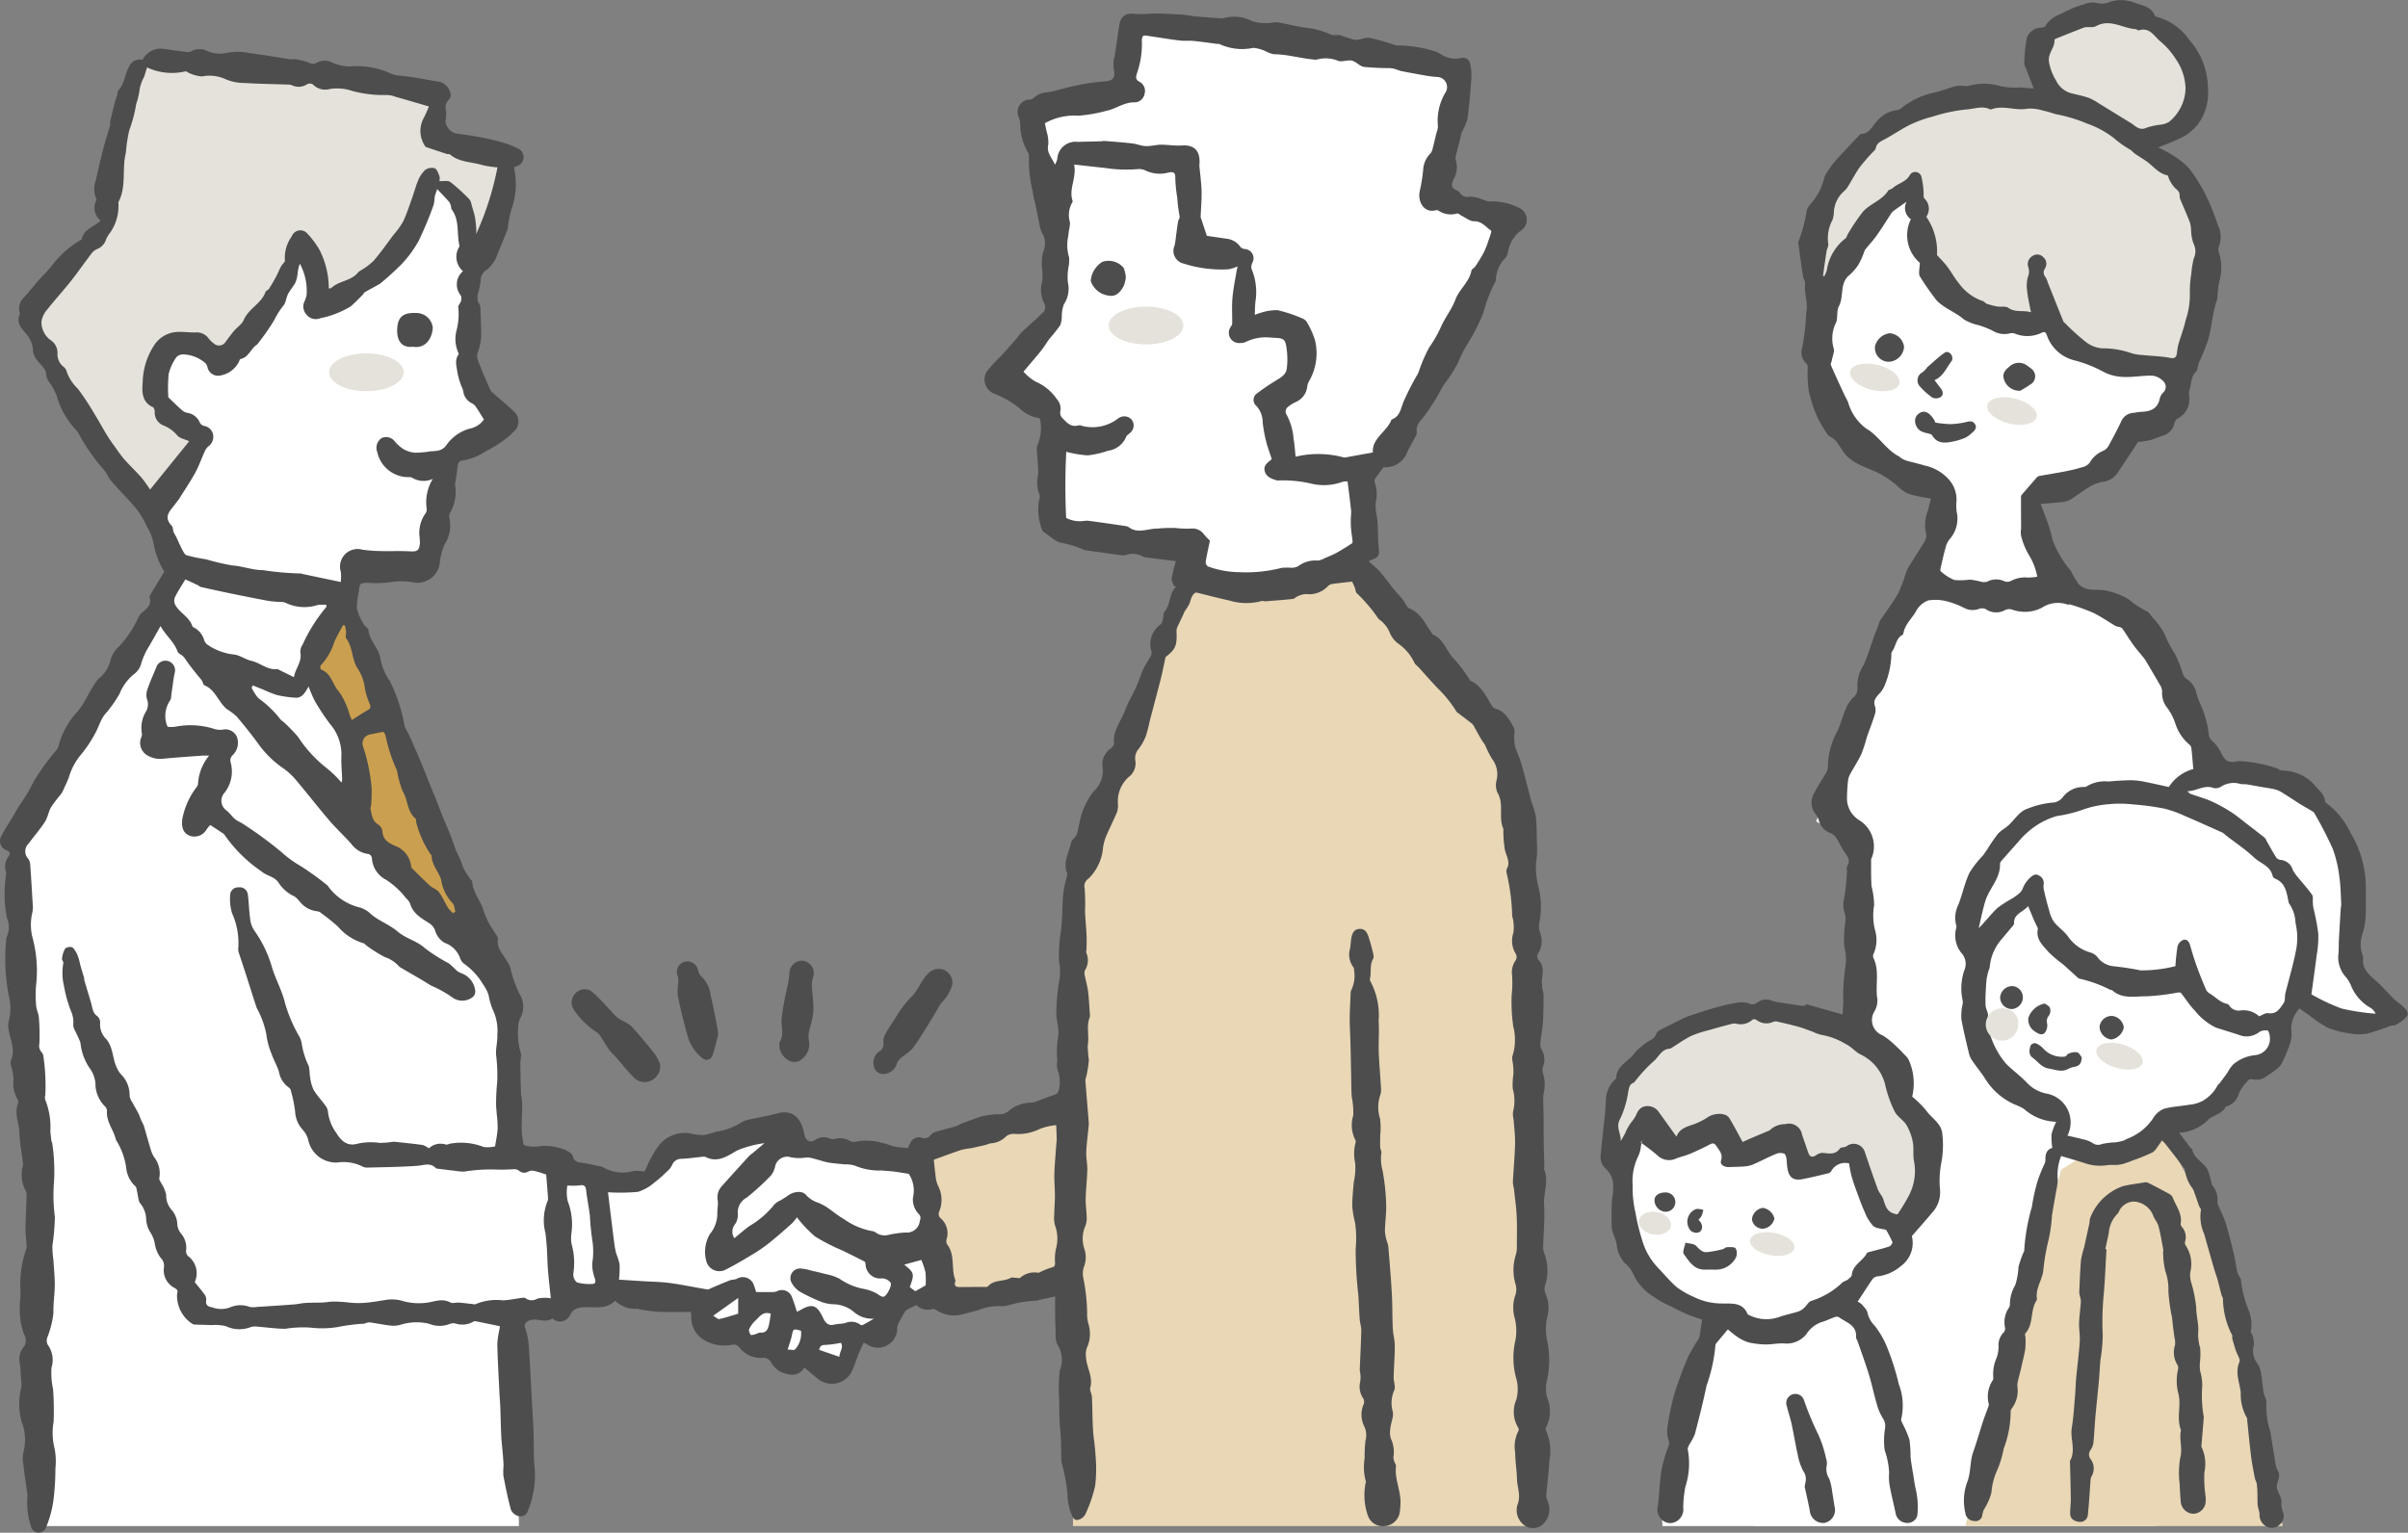
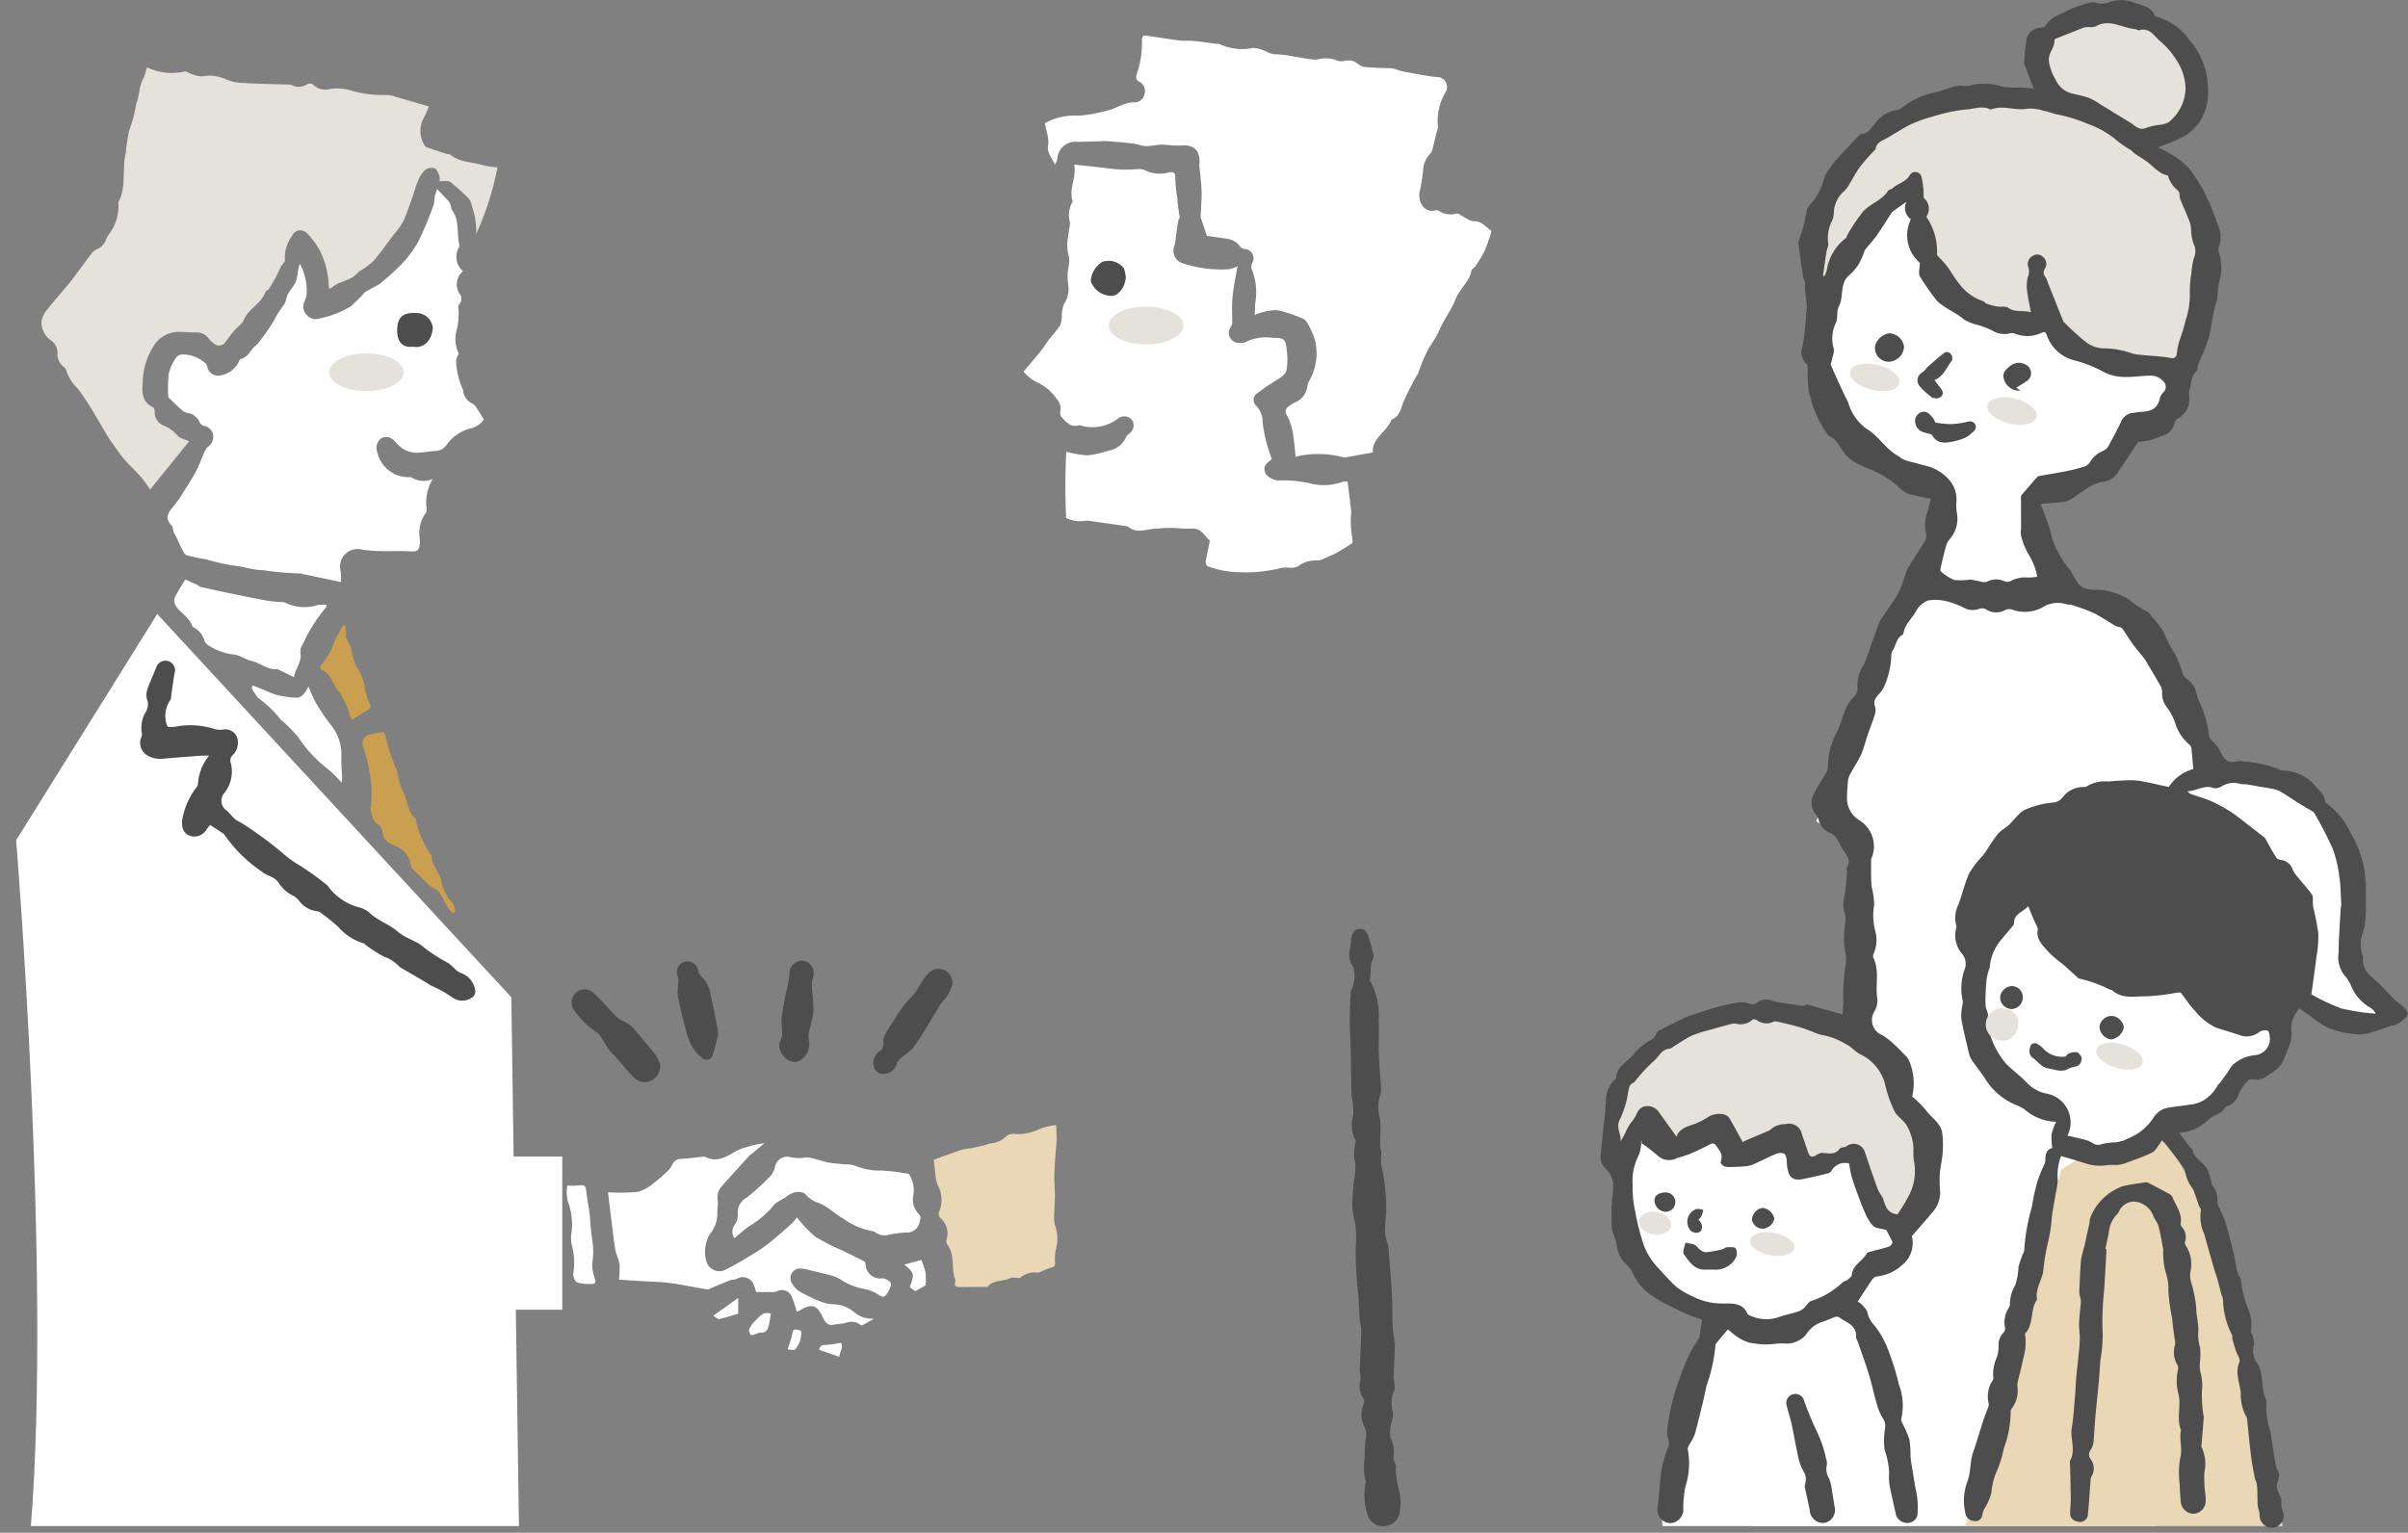
<svg xmlns="http://www.w3.org/2000/svg" width="133.956" height="85.289" viewBox="0 0 133.956 85.289">
  <rect x="0" y="0" width="133.956" height="85.289" fill="#808080" stroke="none" />
  <defs>
    <clipPath id="a">
      <rect width="133.956" height="85.289" fill="none" />
    </clipPath>
  </defs>
  <g transform="translate(0 0)">
    <g transform="translate(0 0)" clip-path="url(#a)">
      <path d="M121.129,44.558s-2.912-12.047-9.1-12.6-8.8.274-8.8.274L98.051,44.7l2.848,1.692-.55,14.156L94.577,83.916h22.4l-.274-36.836Z" transform="translate(2.979 1.001)" fill="#fff" />
      <path d="M89.661,82.716H103.2s.194-12.142-5.029-12.83L92.808,71.4s-3.545,6.967-3.147,11.318" transform="translate(2.823 2.201)" fill="#fff" />
      <path d="M105.995,83.014h17.652s-3.452-20.665-7.851-22.59l-4.469,2.753Z" transform="translate(3.338 1.903)" fill="#e9d7b6" />
      <rect width="10.035" height="8.523" transform="translate(21.244 64.356)" fill="#fff" />
      <path d="M1.69,83.874H28.841l-.423-29.425L8.719,33.121.872,45.709s1.962,23.95.818,38.164" transform="translate(0.027 1.044)" fill="#fff" />
-       <path d="M83.828,83.958H57.865l.591-37.122L64.121,30.9l9.56-.471,8.381,9.679s1.652,24.55,1.766,43.85" transform="translate(1.822 0.959)" fill="#e9d7b6" />
-       <path d="M57.838,23.252a2.1,2.1,0,0,1-1.146-.576,5.413,5.413,0,0,0-1.347-.779.852.852,0,0,1-.455-1.247,9.456,9.456,0,0,1,.837-.906c.281-.307.553-.621.826-.935.09-.1.157-.228.255-.32.423-.4.864-.773,1.271-1.184a.473.473,0,0,0,.025-.427,1.62,1.62,0,0,1-.13-1.225,3.386,3.386,0,0,0-.009-.816A2.43,2.43,0,0,1,58.03,14a1.154,1.154,0,0,0-.079-1.1,1.768,1.768,0,0,1-.139-.512c-.077-.358-.145-.718-.22-1.077a4.509,4.509,0,0,1-.14-.679,6.884,6.884,0,0,1-.209-1.964.3.3,0,0,0-.053-.2,3.183,3.183,0,0,1-.437-1.655,1.768,1.768,0,0,0-.086-.334.685.685,0,0,1,.632-.963.38.38,0,0,0,.215-.1,1.171,1.171,0,0,1,.772-.305c.456-.067.9-.23,1.351-.322a11.045,11.045,0,0,1,1.7-.275c.575-.024.739-.163.617-.725a1.894,1.894,0,0,1,.007-.5c0-.061.04-.121.05-.183.085-.57.164-1.141.25-1.711.079-.536.39-.721.919-.64a7.055,7.055,0,0,0,.953-.03c.537.008,1.075.031,1.61.063.251.015.5.079.747.1.469.043.94.073,1.41.107a.423.423,0,0,0,.185-.012,2.135,2.135,0,0,1,1.571.174,2.7,2.7,0,0,0,1.016.094,1.831,1.831,0,0,1,.376-.036c.6.105,1.184.261,1.783.33a4.45,4.45,0,0,1,1.2.354c.163.067.378,0,.556.041a5.54,5.54,0,0,0,.793.257c.267.022.557-.158.815-.114a12.118,12.118,0,0,1,1.385.394.618.618,0,0,0,.155.028,6.815,6.815,0,0,1,2.016.309,1.274,1.274,0,0,1,.378.162,1.481,1.481,0,0,0,1.189.224.389.389,0,0,1,.465.334,2.778,2.778,0,0,1,.072.753c-.054.772-.117,1.543-.222,2.308a3.529,3.529,0,0,1-.316.747,2.69,2.69,0,0,0-.084.355c-.074.291-.155.581-.225.873a.574.574,0,0,0-.029.294A1.328,1.328,0,0,1,80.888,9.9c-.134.272-.225.537.177.68a.51.51,0,0,1,.186.17.462.462,0,0,0,.5.168,1.876,1.876,0,0,1,.656.138c.167.042.341.153.5.129a3.308,3.308,0,0,1,1.585.352.723.723,0,0,1,.089,1.288,1.862,1.862,0,0,0-.677,1.1c-.043.129-.052.3-.138.379a1.821,1.821,0,0,0-.552,1.256.133.133,0,0,1-.014.062,8.21,8.21,0,0,0-.69,1.792,11.527,11.527,0,0,1-.818,1.607,7.3,7.3,0,0,0-.6,1.174,8.891,8.891,0,0,1-.783,1.21c-.024.035-.045.071-.067.107a12.782,12.782,0,0,1-1.014,1.625c-.244.291-.477.513-.412.917a.392.392,0,0,1-.071.207c-.15.288-.31.568-.454.859a1.3,1.3,0,0,1-1.325.856c-.17.226-.318.412-.451.607a.284.284,0,0,0-.045.214,2.054,2.054,0,0,1,.061,1.152,2.75,2.75,0,0,0,.072.8c.017.166.032.332.04.5.021.427.011.858.063,1.281.034.275-.009.457-.284.549-.068.023-.131.059-.289.131.219.194.41.339.572.512s.33.4.489.6c.134.169.258.347.4.514s.31.34.455.519c.126.157.2.411.357.476.661.271.892.906,1.275,1.412.012.017.019.046.034.053.625.249.744.94,1.185,1.36a7.928,7.928,0,0,1,.827,1.1c.025.034.041.085.074.1.628.283.873.89,1.211,1.418a.314.314,0,0,0,.165.13c.545.141.778.607,1.022,1.028.1.166.023.427.036.644a1.884,1.884,0,0,0,.058.465c.1.32.253.624.343.947.2.686.362,1.379.548,2.068a6.066,6.066,0,0,1,.255.861c.054.481.044.968.059,1.451.006.209.015.42.006.628-.011.235-.069.47-.06.7a4.611,4.611,0,0,0,.111,1.027,4.447,4.447,0,0,1,.086,2.037,1.165,1.165,0,0,0,.035.625,1.281,1.281,0,0,1-.1,1.129.323.323,0,0,0,.048.422c.282.314.192.69.152,1.061a2.726,2.726,0,0,0,.042.576,2.149,2.149,0,0,1,.05.216c-.006.526,0,1.053-.036,1.577-.027.41-.114.814-.15,1.223a.8.8,0,0,0,.113.356,1.074,1.074,0,0,1,.039.892.485.485,0,0,0-.006.328,2.2,2.2,0,0,1,.037,1.19,4.5,4.5,0,0,0-.005.708c0,.25.01.5.012.748,0,.482,0,.962.009,1.443.005.379.022.757.031,1.136,0,.052-.035.115-.017.156.288.657-.044,1.315,0,1.977.052.759-.03,1.528-.046,2.292a.938.938,0,0,0,.056.4,2.658,2.658,0,0,1,.032,1.832.718.718,0,0,0,.041.423,1.9,1.9,0,0,1,.109,1.238,2.96,2.96,0,0,0-.025,1.337,5.265,5.265,0,0,1-.038,2.388,1.982,1.982,0,0,0,.052.838,1.942,1.942,0,0,1-.067,1.627.232.232,0,0,0,0,.2,2.765,2.765,0,0,1,.184,1.644c-.033.65-.121,1.3-.176,1.946a.719.719,0,0,0,.051.244,2.074,2.074,0,0,1,.095.3,1.109,1.109,0,0,1-.419,1.131.808.808,0,0,1-.927,0,1.04,1.04,0,0,1-.4-1.157c.207-.5-.017-.958-.028-1.433-.012-.492-.1-.983-.1-1.475a1.883,1.883,0,0,1,.182-1.2.19.19,0,0,0-.012-.175,1.7,1.7,0,0,1-.108-1.56,2.228,2.228,0,0,0-.022-1.252,4.279,4.279,0,0,1-.03-2.039,2.934,2.934,0,0,0-.057-1.337,2.052,2.052,0,0,1,.066-1.213,1.075,1.075,0,0,0,.014-.541,2.786,2.786,0,0,1-.006-1.652,1.538,1.538,0,0,0,.065-.558c.006-.556.017-1.113-.01-1.668-.025-.492-.1-.983-.15-1.474a2.4,2.4,0,0,1-.061-.374c.037-.711.106-1.42.123-2.131.01-.451-.051-.9-.081-1.353a1.239,1.239,0,0,1-.031-.437,2.452,2.452,0,0,0-.017-1.275,3.938,3.938,0,0,1,.037-.813c.006-.14,0-.282-.01-.422-.011-.218-.107-.474-.025-.645a2.962,2.962,0,0,0,.027-1.578,9.708,9.708,0,0,1-.091-1.73,6.311,6.311,0,0,0,.013-1.271,1.164,1.164,0,0,1,.185-.649.362.362,0,0,0,.018-.423,1.367,1.367,0,0,1-.123-1.131,2.1,2.1,0,0,0-.015-.746c0-.073-.048-.144-.047-.217a11.635,11.635,0,0,0-.308-2.372.361.361,0,0,1,0-.219c.223-.379,0-.693-.092-1.046a6.112,6.112,0,0,1-.09-1.164c0-.01.007-.024,0-.032-.293-.642.056-1.384-.334-2.024a1.054,1.054,0,0,1-.047-.677A1.405,1.405,0,0,0,83,42.2a5.159,5.159,0,0,1-.368-.731c-.068-.129-.166-.242-.239-.368-.127-.215-.243-.434-.367-.651a.65.65,0,0,0-.134-.2c-.263-.21-.535-.411-.8-.614a.279.279,0,0,1-.07-.064,6.7,6.7,0,0,0-1.007-1.262c-.371-.382-.72-.786-1.079-1.18-.092-.1-.226-.188-.268-.306a2.7,2.7,0,0,0-.919-1.058,1.474,1.474,0,0,1-.433-.572,1.662,1.662,0,0,0-.574-.736.463.463,0,0,1-.051-.038,8.844,8.844,0,0,0-1.209-1.432c-.076-.058-.074-.215-.118-.322-.056-.138-.121-.273-.144-.326-.44.051-.8.085-1.15.139a.478.478,0,0,0-.229.146,1.42,1.42,0,0,1-1.191.406,1.164,1.164,0,0,0-.456.123c-.1.037-.179.14-.275.151-.509.056-1.018.092-1.528.131-.072.005-.155-.036-.218-.013a3.229,3.229,0,0,1-1.784-.031c-.579-.124-1.15-.277-1.834-.445-.195.035-.287.277-.362.563a2.1,2.1,0,0,1-.273.456c-.045.077-.075.165-.113.247-.091.194-.185.385-.273.58a.623.623,0,0,0-.086.254c.038.864-.041,1.046-.61,1.495-.092.429-.154.749-.23,1.065-.1.413-.211.823-.319,1.234-.111.429-.226.857-.337,1.286a7.41,7.41,0,0,1-.215.826,2.985,2.985,0,0,1-.383.683.788.788,0,0,0-.2.637.95.95,0,0,1-.36.937,1.8,1.8,0,0,0-.6,1.539,1.181,1.181,0,0,1-.062.436c-.2.465-.425.918-.624,1.382a3.227,3.227,0,0,0-.146.557,2.729,2.729,0,0,1-.8,1.736.505.505,0,0,0-.223.556,10.922,10.922,0,0,1,.02,1.262c.015.443.064.883.086,1.325.013.252,0,.5,0,.757,0,.084-.036.178-.008.249a1.042,1.042,0,0,1-.073.947.387.387,0,0,0-.03.239c.059.317.154.627.194.945.053.419.068.843.1,1.265a.373.373,0,0,1,0,.159c-.214.513-.019,1.055-.118,1.581a6.041,6.041,0,0,0,.064.816,6.838,6.838,0,0,1-.139.9,1.151,1.151,0,0,0-.056.238c.059.776.126,1.551.188,2.327a1.488,1.488,0,0,1-.011.254c-.043.468-.11.937-.129,1.406-.012.323.066.65.059.974-.012.536-.076,1.071-.091,1.606-.008.326.045.653.053.979a1.252,1.252,0,0,1-.06.526,1.759,1.759,0,0,0-.054,1.328,1.505,1.505,0,0,1-.054,1.023,1.278,1.278,0,0,0-.029.511,10.33,10.33,0,0,1,.226,2.026,1.863,1.863,0,0,0,.074.592,1.885,1.885,0,0,1-.09,1.331,1.11,1.11,0,0,0-.043.545c.033.557.4,1.065.233,1.661-.041.155.085.348.093.524.028.609.025,1.218.061,1.827.027.47.118.939.137,1.409a8.055,8.055,0,0,1-.017,1.692,7.7,7.7,0,0,1-.554,1.612.623.623,0,0,1-.418.3c-.218.035-.288-.175-.365-.364a2.934,2.934,0,0,1-.206-1.1,9.736,9.736,0,0,0-.3-1.627,1.215,1.215,0,0,1-.036-.187c-.014-.483-.018-.965-.038-1.448a14.834,14.834,0,0,1-.08-1.885,9.63,9.63,0,0,1,.021-1.688,1.609,1.609,0,0,0-.1-1.426c-.178-.254-.108-.689-.133-1.044-.02-.291-.015-.585-.019-.877,0-.23,0-.459,0-.789-.34.075-.634.139-.928.205-.031.007-.062.036-.089.033a5.714,5.714,0,0,0-1.459.222,1.87,1.87,0,0,1-.492.086,2.881,2.881,0,0,0-1.285.208c-.327.089-.655.172-.982.263a1.815,1.815,0,0,1-1.34-.236c-.079-.04-.181-.1-.253-.081a.887.887,0,0,1-.889-.22c-.189.091-.361.165-.526.256a.422.422,0,0,0-.136.152c-.087.143-.17.288-.244.437a1.224,1.224,0,0,0-.163.4,1.074,1.074,0,0,1-1.716.914c-.027-.014-.058-.022-.157-.059-.089.2-.186.4-.268.6-.142.35-.244.72-.419,1.053a1.232,1.232,0,0,1-1.829.37c-.257-.207-.509-.422-.777-.645a.783.783,0,0,1-.938.36,1.276,1.276,0,0,1-.918-.66.464.464,0,0,0-.431-.241,1.505,1.505,0,0,1-1.352-.613.384.384,0,0,0-.333-.124,2.223,2.223,0,0,1-1.43-.163,1.478,1.478,0,0,1-.891-1.417c0-.031,0-.064,0-.095s-.011-.06-.029-.144c-.6,0-1.21.017-1.816-.006a9.133,9.133,0,0,1-1-.135c-.053-.007-.106-.045-.153-.036a1.565,1.565,0,0,1-1.237-.45c-.444.469-1.012.359-1.57.364-.354,0-.73.013-.934.433a.612.612,0,0,1-.892.265c-.038-.019-.092-.072-.106-.062-.423.283-.913-.1-1.34.135a.293.293,0,0,0-.157.392,4.294,4.294,0,0,1,.188.859c.069.925.111,1.853.159,2.779.052,1,.135,2,.127,3.006a12.13,12.13,0,0,0,.063,1.285,5.136,5.136,0,0,1-.389,2.23.423.423,0,0,1-.5.309.662.662,0,0,1-.437-.339c-.176-.627-.3-1.27-.426-1.91a3.594,3.594,0,0,1,.009-.566c-.005-.22-.025-.438-.042-.657-.027-.326-.069-.65-.085-.976-.026-.528-.032-1.057-.052-1.585-.012-.306-.04-.612-.055-.917-.041-.874-.094-1.747-.112-2.621a4.906,4.906,0,0,1,.121-.839l.024-.16c-.463-.1-.9-.188-1.338-.276a.175.175,0,0,0-.121.008,1.219,1.219,0,0,1-1.01.116.541.541,0,0,0-.313.02,1.534,1.534,0,0,1-1.169-.009,2.975,2.975,0,0,0-1.544.048,1.478,1.478,0,0,1-.53.062c-.4-.042-.79-.122-1.186-.181a.53.53,0,0,0-.184.014c-.062.012-.122.059-.181.056a10.291,10.291,0,0,0-1.426.182,5.326,5.326,0,0,1-1.522.037,6.239,6.239,0,0,0-1.426.066c-.545-.008-1.088-.089-1.633-.13a.724.724,0,0,0-.3.042,1.752,1.752,0,0,1-1.356-.056,2.4,2.4,0,0,0-.791-.063c-.313-.013-.625-.018-.938-.029a.4.4,0,0,1-.123-.029,1.864,1.864,0,0,1-.869-1.682c.054-.169.02-.236-.129-.322a1.105,1.105,0,0,1-.6-1.164.634.634,0,0,0-.193-.527,1.809,1.809,0,0,1-.31-.735,1.672,1.672,0,0,0-.267-.691,1.519,1.519,0,0,1-.22-.709,1.446,1.446,0,0,0-.316-.867c-.138-.158-.129-.445-.189-.673-.027-.1-.029-.24-.1-.3a1.585,1.585,0,0,1-.506-1.026,3.9,3.9,0,0,0-.552-1.524.1.1,0,0,1-.018-.027c-.121-.549-.546-1-.5-1.607a.383.383,0,0,0-.121-.269,1.781,1.781,0,0,1-.521-1.281,1.723,1.723,0,0,0-.36-.892,3.051,3.051,0,0,1-.474-1.36,3.794,3.794,0,0,0-.21-.476c-.074-.182-.216-.383-.187-.55a1.515,1.515,0,0,0-.127-.728,7.461,7.461,0,0,1-.4-1.443,3.027,3.027,0,0,1-.027-1.237c.02-.062-.087-.161-.074-.232a1.414,1.414,0,0,1,.172-.57.425.425,0,0,1,.416-.066,1.4,1.4,0,0,1,.306.515,3.55,3.55,0,0,1,.118.45c.069.242.145.483.216.725.013.05,0,.106.019.156.126.428.259.855.381,1.284.071.25.079.516.331.693a.455.455,0,0,1,.161.362,1.144,1.144,0,0,0,.346.921c.388.468.335,1.084.585,1.594a1.4,1.4,0,0,0,.209.338,1.633,1.633,0,0,1,.5,1.227.826.826,0,0,0,.15.352c.11.21.235.415.343.627.065.129.105.271.163.4A2.667,2.667,0,0,1,8,62.613c.134.45.256.9.393,1.354a1.483,1.483,0,0,0,.183.4,1.454,1.454,0,0,1,.285,1.168c-.018.085.071.193.114.289a1.871,1.871,0,0,1,.271.646,1.177,1.177,0,0,0,.286.811,1.3,1.3,0,0,1,.333.867.948.948,0,0,0,.212.477,1.206,1.206,0,0,1,.274.947.382.382,0,0,0,.113.3,1.191,1.191,0,0,1,.371,1.448c.193.241.363.439.516.651a.5.5,0,0,1,.124.312c-.056.291.062.4.33.44a1.4,1.4,0,0,0,1,0,1.44,1.44,0,0,1,1.085-.023,1.333,1.333,0,0,0,.42,0c.681-.043,1.363-.087,2.042-.138.212-.017.422-.071.634-.084.324-.019.649-.01.973-.024.176-.007.351-.047.526-.052.205-.005.412.008.617.023.189.012.378.046.567.053a5.329,5.329,0,0,0,.715-.012c.372-.04.745-.1,1.114-.163a2.208,2.208,0,0,1,.991.092,3.341,3.341,0,0,0,1.272.067c.436-.062.846-.253,1.291-.011.122.066.312,0,.469.008.247.018.491.052.736.077.068.007.155.039.2.01a3,3,0,0,1,1.515-.212c.352-.015.7-.091,1.051-.135.067-.009.157-.026.2.008a.575.575,0,0,0,.664.032,2.019,2.019,0,0,1,.756-.019c-.051-.489-.114-1.013-.157-1.539-.035-.427-.039-.856-.066-1.284-.015-.257-.047-.513-.069-.768a2.858,2.858,0,0,1,.1-1.794.387.387,0,0,0,.034-.211c-.031-.44-.07-.881-.1-1.293-.205-.063-.4-.136-.6-.181a.561.561,0,0,0-.364,0,.448.448,0,0,1-.567-.043.47.47,0,0,0-.272-.07,10.274,10.274,0,0,1-1.1.017,8.934,8.934,0,0,0-1.645.114,2.7,2.7,0,0,1-.505-.04c-.3-.034-.6-.071-.9-.108-.063-.008-.145-.005-.183-.043-.314-.324-.664-.157-1.029-.13-.914.068-1.832.074-2.749.1a.55.55,0,0,1-.28-.048,2.375,2.375,0,0,0-1.432-.234,1.58,1.58,0,0,1-1.619-1.289,1.333,1.333,0,0,0-.3-.533,1.618,1.618,0,0,1-.423-1.03,7.835,7.835,0,0,0-.24-1.158.26.26,0,0,0-.1-.157,1.353,1.353,0,0,1-.56-.886c-.106-.336-.291-.648-.405-.983a4.163,4.163,0,0,1-.3-1.123,5.06,5.06,0,0,0-.528-1.437c-.191-.557-.36-1.121-.541-1.68-.15-.462-.3-.922-.454-1.384a.538.538,0,0,1-.037-.218,4.054,4.054,0,0,0-.343-1.995,2.772,2.772,0,0,1-.106-1,.435.435,0,0,1,.457-.437.453.453,0,0,1,.527.4c.062.436.063.882.126,1.318a1.435,1.435,0,0,0,.227.674,6.648,6.648,0,0,1,1.012,2.132c.214.649.55,1.264.706,1.923a8.2,8.2,0,0,0,.752,1.782,1.247,1.247,0,0,1,.181.5,4.264,4.264,0,0,0,.38,1.2c.059.206.041.433.083.647a2.221,2.221,0,0,0,.193.692c.177.3.43.563.638.85a.7.7,0,0,1,.156.343,2.506,2.506,0,0,0,.473,1.212c.291.481.644.747,1.189.586a3.47,3.47,0,0,1,1.218-.041,5.472,5.472,0,0,0,.719-.057.456.456,0,0,1,.062-.01c.536.058,1.074.108,1.608.183a1.191,1.191,0,0,1,.347.188.944.944,0,0,1,.94-.214c.07.023.164-.028.245-.048a3.439,3.439,0,0,1,1.862.185,1.786,1.786,0,0,0,.637-.033c.056-.367.126-.675.143-.985a6.792,6.792,0,0,0-.05-.816c-.013-.2-.042-.4-.037-.593a11.112,11.112,0,0,1,.061-1.158,9.053,9.053,0,0,0-.064-1.561c-.017-.361.09-.729.072-1.09A2.746,2.746,0,0,0,27.4,56.13a3.926,3.926,0,0,1-.221-.786,2.171,2.171,0,0,0-.3-.584,3.739,3.739,0,0,0-1.012-1.121.638.638,0,0,1-.27-.342,1.4,1.4,0,0,0-.858-.855,1.155,1.155,0,0,1-.542-.712.82.82,0,0,0-.3-.368c-.443-.289-.917-.533-1.082-1.1a.788.788,0,0,0-.222-.3,4.436,4.436,0,0,0-1.113-1.028,1.446,1.446,0,0,1-.793-1.23.289.289,0,0,0-.191-.207,1.366,1.366,0,0,1-.954-.563c-.4-.452-.844-.859-1.234-1.316-.628-.734-1.219-1.5-1.843-2.238a3.632,3.632,0,0,0-.718-.66,5.509,5.509,0,0,1-1.374-1.349c-.383-.526-.792-1.035-1.214-1.531a3.443,3.443,0,0,0-.531-.4c-.48-.382-.631-1.073-1.253-1.33-.074-.031-.091-.186-.151-.271-.08-.114-.177-.216-.264-.325-.159-.2-.318-.4-.472-.607-.1-.134-.185-.284-.3-.407-.091-.1-.27-.154-.308-.263-.188-.549-.669-.9-.948-1.424-.208.366-.412.733-.624,1.1a3.919,3.919,0,0,0-.472,1.052,1.081,1.081,0,0,1-.387.529,2.707,2.707,0,0,0-.8,1.093,6.909,6.909,0,0,1-.836,1.166,1.922,1.922,0,0,0-.181.3c-.122.255-.215.526-.358.768a6.874,6.874,0,0,1-.751,1.125,3.469,3.469,0,0,0-.686,1.266c-.074.216-.179.422-.274.63a1.61,1.61,0,0,1-.155.306,8.446,8.446,0,0,0-.562.734c-.149.257-.188.581-.348.828-.273.422-.611.8-.907,1.21a.593.593,0,0,0-.033.828.627.627,0,0,1,.124.354c.058.785.1,1.572.148,2.358a1.557,1.557,0,0,1-.036.315,2.929,2.929,0,0,0,0,1.321,7.036,7.036,0,0,1,.217,2.667,6.47,6.47,0,0,0,0,1.166c.015.226.134.445.151.669a11.522,11.522,0,0,1,.03,1.437.548.548,0,0,0,.095.461.423.423,0,0,1,.126.251,11.344,11.344,0,0,1,.108,2.165.45.45,0,0,0,.011.3A4.048,4.048,0,0,1,2.8,62.936c.019.173.036.348.06.521.007.052.044.1.047.151a10.255,10.255,0,0,1,.1,2.094,9.263,9.263,0,0,0,.046,1.989,12.746,12.746,0,0,1-.14,1.62,6.224,6.224,0,0,0,.057.78c.03.46.077.919.077,1.379,0,.523-.093,1.039-.074,1.572a5.443,5.443,0,0,1-.352,1.387.51.51,0,0,0,.029.367,1.439,1.439,0,0,1,.216,1.284,4.256,4.256,0,0,0,.087,1.2A16.6,16.6,0,0,1,2.982,79.1a3.461,3.461,0,0,0,.034,1.387A3.7,3.7,0,0,1,3.082,81.7a14.1,14.1,0,0,1-.113,1.784,6.031,6.031,0,0,1-.433,1.544.438.438,0,0,1-.819-.139A4.267,4.267,0,0,1,1.522,83.3a.548.548,0,0,0,0-.188c-.076-.562-.165-1.123-.228-1.687a1.645,1.645,0,0,1,.021-.693A2.7,2.7,0,0,0,1.2,79.082a3.746,3.746,0,0,1-.015-1.91.919.919,0,0,0,0-.276c-.007-.136-.022-.272-.032-.41a4.861,4.861,0,0,0-.05-.64,1.046,1.046,0,0,1,.181-.873.619.619,0,0,0,.06-.736,3.675,3.675,0,0,1-.24-1.293c-.029-.4.059-.8.032-1.193a5.957,5.957,0,0,1,.313-2.24.55.55,0,0,0,.034-.184c-.019-.321-.067-.642-.063-.962.007-.641.045-1.281.061-1.923a.712.712,0,0,0-.081-.264,1.921,1.921,0,0,1-.154-1.238.619.619,0,0,0,.034-.218c-.068-.579-.183-1.154-.2-1.733-.02-.541-.305-1.071-.07-1.625A.383.383,0,0,0,.951,61.1a1.758,1.758,0,0,1-.2-1.042,2.272,2.272,0,0,0-.106-.653c-.022-.135-.092-.3-.043-.4.286-.63-.053-1.2-.132-1.795A.971.971,0,0,1,.487,56.8a2.8,2.8,0,0,0,.006-1.4,10.766,10.766,0,0,1-.142-3.183.226.226,0,0,1,.017-.093,1.29,1.29,0,0,0,.018-1.064A6.892,6.892,0,0,1,.331,48.7a.581.581,0,0,0,0-.22.914.914,0,0,1,.141-.845c.112-.163.089-.251-.095-.34a.544.544,0,0,1-.29-.814c.217-.432.493-.834.742-1.25a4.63,4.63,0,0,1,.251-.435,9.545,9.545,0,0,0,.814-1.368,13.812,13.812,0,0,1,1.232-1.7.606.606,0,0,0,.124-.219,4.385,4.385,0,0,1,1.076-1.947c.4-.492.616-1.068.969-1.572a1.112,1.112,0,0,1,.218-.268,1.819,1.819,0,0,0,.628-.985,1.417,1.417,0,0,1,.355-.659A5.774,5.774,0,0,0,7.7,34.322a.845.845,0,0,1,.17-.227c.264-.234.584-.431.453-.873a.269.269,0,0,1,.055-.179c.255-.427.515-.851.763-1.259a4.34,4.34,0,0,1-.592-1.526A2.649,2.649,0,0,0,8.18,29.3a4.892,4.892,0,0,0-.561-.968c-.451-.549-.961-1.048-1.428-1.584-.176-.2-.264-.49-.454-.674a10.936,10.936,0,0,1-1.374-1.99.691.691,0,0,0-.086-.132,4.617,4.617,0,0,1-1.143-2.01,4.118,4.118,0,0,0-.4-.709.832.832,0,0,1-.154-.339c0-.362-.252-.556-.455-.8a1.037,1.037,0,0,1-.291-.593,1.483,1.483,0,0,0-.42-.994C1.164,18.2.891,17.917,1.1,17.47c.022-.047-.013-.123-.025-.185a.828.828,0,0,1,.252-.749c.274-.3.524-.623.792-.929s.564-.571.8-.891a5.449,5.449,0,0,1,1.5-1.342c.044-.028.12-.051.128-.087.12-.563.672-.685,1.056-1.031a.91.91,0,0,1-.245-1.139.159.159,0,0,0-.02-.122,1.33,1.33,0,0,1-.013-.962C5.465,9.42,5.6,8.8,5.759,8.2c.108-.419.248-.828.366-1.244.02-.068-.009-.149.006-.219.075-.335.155-.668.241-1,.042-.165.1-.324.153-.487.024-.08.006-.192.056-.243.361-.374.356-.911.605-1.333a.657.657,0,0,1,.746-.37,1.133,1.133,0,0,1,1.139-.614c.443.069.887.128,1.332.182a.475.475,0,0,0,.26-.053.916.916,0,0,1,.794-.035,1.78,1.78,0,0,0,1.191.13,3.036,3.036,0,0,1,1.188.011c.783.1,1.561.235,2.341.353.07.01.148-.022.217-.008a3.332,3.332,0,0,1,.743.174c.178.079.3.134.488.019a.932.932,0,0,1,.907.022,2.488,2.488,0,0,0,.936.189,4.478,4.478,0,0,1,2.3.408,1.493,1.493,0,0,0,.5.106c.269.039.542.062.81.105.426.068.848.156,1.275.217a.834.834,0,0,1,.7.649.371.371,0,0,1-.046.322.64.64,0,0,0-.185.7,2.28,2.28,0,0,1-.042.535.788.788,0,0,0,.653.7c.434.05.867.121,1.3.2.4.078.808.165,1.2.283a4.752,4.752,0,0,1,.934.372.521.521,0,0,1-.05.927,2.29,2.29,0,0,1-.229.09,4.152,4.152,0,0,1-.1,2.232,5.516,5.516,0,0,0-.22.974,1.258,1.258,0,0,1-.023.22c-.194.5-.4.989-.6,1.483a1.07,1.07,0,0,1-.1.229,2.057,2.057,0,0,1-.439.544.7.7,0,0,0-.366.642,4.965,4.965,0,0,1-.165.762.964.964,0,0,0,.011.372c.022.1.129.186.134.281.027.487.034.976.047,1.463a2.88,2.88,0,0,1-.205,1.137c-.081.215.084.543.182.8.161.429.357.845.542,1.265a.353.353,0,0,0,.1.119c.415.367.846.719,1.243,1.1A.747.747,0,0,1,28.578,24a5.911,5.911,0,0,1-1.542,1.077,3.186,3.186,0,0,1-1.28.518c-.272.027-.291.218-.312.43-.024.256-.07.51-.108.764-.007.051-.036.108-.022.152a2.387,2.387,0,0,1-.282,1.588.4.4,0,0,0-.04.235,1.92,1.92,0,0,1-.248,1.483,3.369,3.369,0,0,0-.273.993,1.254,1.254,0,0,1-1.417,1.155,3.679,3.679,0,0,0-1.345-.021,5.818,5.818,0,0,1-1.223.035c-.464,0-.478.019-.519.474a4.076,4.076,0,0,0-.116.948,3.175,3.175,0,0,0,.4.907c.062.118.241.2.252.312.055.6.589,1.013.657,1.576a3.194,3.194,0,0,0,.522,1.24,8.868,8.868,0,0,1,.818,2.49,2.487,2.487,0,0,0,.236.471c.076.159.146.321.216.484.186.429.374.858.553,1.29.158.38.3.763.455,1.144.053.133.108.264.164.4,0,.009.015.015.019.025.227.576.437,1.156.683,1.723a13.739,13.739,0,0,1,.5,1.3c.1.3.306.583.391.931a3.135,3.135,0,0,0,.5.825c.018.027.052.052.053.078.024.631.5,1.088.645,1.678a4.968,4.968,0,0,0,.516,1.024c.092.174.285.36.265.519-.068.535.316.847.525,1.245a1.153,1.153,0,0,1,.161.306A6.306,6.306,0,0,0,29,55.47a1.322,1.322,0,0,1-.061,1.166,1.019,1.019,0,0,0-.109.452,4.009,4.009,0,0,0,.135,1.469c.066.157-.02.373-.019.562.006.553.017,1.107.035,1.66.005.166.051.331.059.5.011.218.007.437,0,.655-.005.334-.03.669-.018,1a6.919,6.919,0,0,0,.106.75,1.681,1.681,0,0,0,.866.072,2.951,2.951,0,0,1,1.061.083,1.7,1.7,0,0,1,.53.2c.114.062.258.164.285.273a.417.417,0,0,0,.408.351c.371.053.738.14,1.1.215a.4.4,0,0,1,.153.041,2.155,2.155,0,0,0,1.723.212,3,3,0,0,1,.6.032c.02-.039.062-.122.1-.2a6.027,6.027,0,0,1,.682-1.225,1.85,1.85,0,0,1,1.648-.712,4.181,4.181,0,0,0,.81.113c.287-.019.563-.16.85-.205a3.6,3.6,0,0,0,1.339-.524.87.87,0,0,1,.264-.108c.574-.128,1.154-.226,1.723-.376.9-.239,1.33.36,1.475,1.173.06.331.3.5.592.315a.854.854,0,0,1,.815-.089.481.481,0,0,0,.279.029,1.069,1.069,0,0,1,.854.116.543.543,0,0,0,.4.023,3.021,3.021,0,0,1,1.411.09c.235.03.458.154.693.2a6.957,6.957,0,0,0,.714.075c.038-.079.08-.174.13-.265a.523.523,0,0,1,.6-.321.443.443,0,0,0,.563-.162.583.583,0,0,1,.3-.167c.352-.1.711-.187,1.062-.291.12-.035.224-.116.341-.16.31-.118.623-.228.937-.339a1.575,1.575,0,0,1,.27-.076,4.427,4.427,0,0,1,.8-.1.817.817,0,0,0,.577-.155,1.936,1.936,0,0,1,1.216-.486.782.782,0,0,0,.28-.044c.356-.126.707-.273,1.067-.389.19-.061.241-.156.276-.355a1.931,1.931,0,0,0-.1-1.068A1.354,1.354,0,0,1,58.817,59a5.56,5.56,0,0,1,.03-1.252c.129-.532-.131-1.012-.08-1.522a11.1,11.1,0,0,1,.131-1.515,3.09,3.09,0,0,0,.018-1.231,8.187,8.187,0,0,1,.107-1.714c.02-.241.046-.483.059-.725.025-.464.023-.93.07-1.393a8.374,8.374,0,0,1,.2-.915.3.3,0,0,0,.014-.156c-.247-.584.075-1.1.2-1.635a.52.52,0,0,1,.14-.28c.278-.228.249-.558.339-.856a4.026,4.026,0,0,1,.794-1.795,1.517,1.517,0,0,0,.5-1.3,1.074,1.074,0,0,1,.451-1.085c.085-.065.19-.192.182-.279-.074-.722.4-1.255.627-1.869.161-.433.41-.832.6-1.256.148-.33.249-.681.4-1.009.114-.251.281-.478.412-.721a.4.4,0,0,0,.05-.242,1.343,1.343,0,0,1,.5-1.526c.076-.051.1-.19.132-.294.038-.139.01-.324.093-.421.352-.418.24-1.021.654-1.4l-.124-.009c-.05-.149-.155-.305-.135-.444a9.436,9.436,0,0,1,.23-.956c-.537-.065-1.08-.131-1.623-.2a.563.563,0,0,1-.185-.044,1.186,1.186,0,0,0-1.007-.086.325.325,0,0,1-.158.01c-.7-.095-1.4-.193-2.093-.29a.177.177,0,0,1-.031-.009,5.384,5.384,0,0,0-1.2-.385c-.359-.039-.687-.373-1.019-.59a.4.4,0,0,1-.157-.232,3.188,3.188,0,0,1-.134-1.59c.024-.078.066-.187.033-.242a1.888,1.888,0,0,1-.086-1.146c.015-.419-.041-.84-.062-1.259a.836.836,0,0,1,.015-.378,2.364,2.364,0,0,0,.138-1.512" transform="translate(0 0.023)" fill="#4d4d4d" />
      <path d="M103.653,61.018a5.933,5.933,0,0,1,.766.758c.308.444.872.728.914,1.335a5.359,5.359,0,0,1-.059,1.6,5.319,5.319,0,0,0-.078,1.41,1.685,1.685,0,0,1-.3,1.2c-.4.49-.823.957-1.259,1.461a1.588,1.588,0,0,1-.621,1.677,2.418,2.418,0,0,1-1.328.569.427.427,0,0,0-.249.161c-.274.4-.534.807-.819,1.242a.921.921,0,0,1,.229.147c.123.151.3.306.321.479a1.469,1.469,0,0,0,.389.7,4.914,4.914,0,0,1,.66,1.111,13.908,13.908,0,0,1,.691,2.153,3.312,3.312,0,0,1,.136,1.936c-.024.061.027.159.059.232a6.085,6.085,0,0,1,.4.926,7.3,7.3,0,0,1,.061.969c.038.362.107.721.164,1.082.029.185.058.37.091.555a5.834,5.834,0,0,1,.119.647,4.406,4.406,0,0,1,0,.969.566.566,0,0,1-.643.4.641.641,0,0,1-.562-.525c-.1-.493-.229-.982-.32-1.477a2.819,2.819,0,0,1-.043-.784,4.24,4.24,0,0,0-.248-1.254,4.236,4.236,0,0,1,.017-1.191.759.759,0,0,0-.1-.558,2.963,2.963,0,0,1-.343-.777c-.164-.554-.28-1.123-.448-1.677-.187-.614-.41-1.216-.618-1.823-.031-.091-.1-.181-.1-.267.048-.684-.555-.808-.948-1.107a.3.3,0,0,0-.238-.007c-.229.079-.447.192-.679.262a1.63,1.63,0,0,0-.9.689,1.41,1.41,0,0,1-1.27.512,3.9,3.9,0,0,0-.465.022,4.288,4.288,0,0,1-.536.037,5.167,5.167,0,0,1-.912-.106,2.277,2.277,0,0,1-.645-.309,5.643,5.643,0,0,1-.537-.424c-.24.288-.453.538-.661.793a.192.192,0,0,0-.034.12,8.952,8.952,0,0,1-.491,2.214c-.186.907-.416,1.805-.65,2.7a3.368,3.368,0,0,1-.306.576c-.046.093-.111.215-.085.3a4.191,4.191,0,0,1-.139,2.06,6.594,6.594,0,0,0-.117,1.148.777.777,0,0,1-.385.776.681.681,0,0,1-.778-.069.8.8,0,0,1-.243-.83c.083-.633.089-1.277.186-1.907a7.482,7.482,0,0,1,.369-1.295.573.573,0,0,0,.032-.434,1.51,1.51,0,0,1-.059-.708,14.072,14.072,0,0,1,.37-1.8,20.5,20.5,0,0,1,.769-2.093,10.117,10.117,0,0,1,.6-1.031.783.783,0,0,0,.067-.267c.039-.241.073-.484.12-.793-.222-.079-.53-.173-.825-.3s-.6-.28-.889-.431a5.541,5.541,0,0,1-.983-.546,2.951,2.951,0,0,1-1.143-1.278,1.513,1.513,0,0,0-.459-.591,1.887,1.887,0,0,1-.463-1.119c-.037-.152-.1-.3-.15-.444a1.52,1.52,0,0,1-.111-.392,15.725,15.725,0,0,1,.01-1.575,4.249,4.249,0,0,0,.066-.922,1.3,1.3,0,0,0-.4-.789.866.866,0,0,1-.3-.7c.052-.568.114-1.137.17-1.7a13.793,13.793,0,0,0,.125-1.421,1.631,1.631,0,0,1,.486-1.135c.028-.031.085-.059.086-.09.015-.719.726-.941,1.054-1.441a3.844,3.844,0,0,1,.973-.749.667.667,0,0,0,.139-.155c.065-.095.1-.237.188-.286.435-.239.883-.456,1.329-.677a2.941,2.941,0,0,1,.372-.158c.444-.148.886-.3,1.336-.429s.883-.232,1.33-.31a1.367,1.367,0,0,1,.662.036.406.406,0,0,0,.457-.039.823.823,0,0,1,.842-.1,3.732,3.732,0,0,0,.6.118c.364.058.728.114,1.093.162a.3.3,0,0,0,.221-.089l2,.567c.014-.221.031-.458.044-.7,0-.042-.013-.085-.011-.126a11.755,11.755,0,0,1,.126-1.855,2.627,2.627,0,0,0-.064-1.084,6.76,6.76,0,0,1,.059-1.4,1.1,1.1,0,0,0-.026-.449,1.373,1.373,0,0,1-.036-.861,12.388,12.388,0,0,0,.15-1.429c.01-.114-.038-.259.015-.341.2-.319.031-.534-.144-.782s-.3-.554-.476-.818a.727.727,0,0,0-.309-.245,1.048,1.048,0,0,1-.653-.728.887.887,0,0,0-.159-.306,1.017,1.017,0,0,1-.138-1.109c.207-.434.488-.831.726-1.251a.675.675,0,0,0,.08-.323,4.185,4.185,0,0,1,.516-1.939c.189-.372.281-.792.446-1.178a1.946,1.946,0,0,1,.416-.686.663.663,0,0,0,.262-.631,2.074,2.074,0,0,1,.345-1.2c.1-.216.182-.438.263-.661s.159-.477.242-.713c.1-.285.21-.566.318-.85a1.231,1.231,0,0,1,.1-.265c.324-.486.682-.952.976-1.455a6.7,6.7,0,0,0,.4-1.013,2.658,2.658,0,0,1,.168-.438c.307-.505.64-1,.937-1.5a.6.6,0,0,0,.065-.441,2.2,2.2,0,0,1,.124-1.3c.051-.216.1-.431.151-.632a9.25,9.25,0,0,1-1.207-.248,1.89,1.89,0,0,1-.661-.458,4.724,4.724,0,0,0-.646-.476c-.716-.5-1.666-.594-2.258-1.292-.155-.183-.268-.4-.407-.593a1.32,1.32,0,0,0-.219-.248c-.112-.094-.29-.143-.353-.259a6,6,0,0,1-.926-1.954c-.024-.166-.105-.324-.122-.489a7.443,7.443,0,0,1-.06-1.121c.008-.156.035-.267-.085-.393a.815.815,0,0,1-.217-.855,12.708,12.708,0,0,0,.223-1.942c.13-.567-.129-1.079-.059-1.622.018-.133-.1-.279-.118-.423-.093-.6-.173-1.21-.257-1.815a.207.207,0,0,1,.011-.126,8.493,8.493,0,0,0,.461-1.744.99.99,0,0,1,.2-.321,3.35,3.35,0,0,0,.76-1.435,1.286,1.286,0,0,1,.215-.422,5.412,5.412,0,0,1,.452-.6c.415-.459.843-.907,1.268-1.357.035-.038.083-.09.126-.092.443-.023.594-.391.836-.667a1.769,1.769,0,0,1,1.186-.667.513.513,0,0,0,.244-.129,4.329,4.329,0,0,1,1.792-.839c.406-.089.8-.251,1.2-.361a1.7,1.7,0,0,1,.435-.017,1.128,1.128,0,0,0,.248.013,3.16,3.16,0,0,1,1.858.019,3.892,3.892,0,0,0,1,.058c.242.012.485.035.8.06-.169-.437-.312-.8-.453-1.173a.643.643,0,0,1-.073-.241,9.727,9.727,0,0,1,.117-1.276.825.825,0,0,1,.8-.694c.09-.007.222-.032.256-.093a1.477,1.477,0,0,1,.738-.618c.243-.11.476-.244.722-.349a5.5,5.5,0,0,1,.707-.245,1.146,1.146,0,0,1,.61-.092,1.184,1.184,0,0,0,.855-.055,2.058,2.058,0,0,1,1.372.077c.405.143.886.2,1.079.694.018.044.1.076.16.09a3.174,3.174,0,0,1,1.744,1.247,4.107,4.107,0,0,1,1.057,2.691,2.962,2.962,0,0,1-.537,2,3.138,3.138,0,0,1-.722.657,9.046,9.046,0,0,1-1.114.5c-.112.048-.229.091-.4.157a7.811,7.811,0,0,1,.81.432,4.263,4.263,0,0,1,.944.767,10.484,10.484,0,0,1,.8,1.251,13.641,13.641,0,0,1,.777,1.885,1.5,1.5,0,0,1,.055,1.175.5.5,0,0,0-.014.3,2.706,2.706,0,0,1,.057,1.561,5.016,5.016,0,0,0-.125.964.465.465,0,0,1-.02.126c-.258.715-.289,1.48-.485,2.206a11.461,11.461,0,0,1-.514,1.277,2.125,2.125,0,0,0-.074.238c-.026.091-.014.219-.074.269-.329.286-.27.71-.4,1.065a.887.887,0,0,0-.011.31,1.211,1.211,0,0,1-.65,1.272.374.374,0,0,0-.161.239.925.925,0,0,1-.69.716c-.229.072-.448.179-.68.238a6.317,6.317,0,0,1-.661.1c-.381.577-.756,1.152-1.139,1.723a1.137,1.137,0,0,1-.873.5,2.407,2.407,0,0,0-.842.372c-.324.19-.613.438-.937.627a1.311,1.311,0,0,1-.514.129c-.356.041-.715.061-1.111.093.17.457.325.85.46,1.249a7.011,7.011,0,0,1,.191.729,5.736,5.736,0,0,0,1.017,1.735,5.724,5.724,0,0,0,.45.757,1.017,1.017,0,0,0,.56.282c.325.06.677,0,.992.084a3.836,3.836,0,0,1,1.242.487,4.917,4.917,0,0,0,.988.654c.133.052.223.218.32.341a4.192,4.192,0,0,1,.672.919,5.941,5.941,0,0,0,.566,1.086,6.577,6.577,0,0,1,.467,1.185.573.573,0,0,0,.219.247,1.228,1.228,0,0,1,.524.8c.1.39.314.751.435,1.138a6.852,6.852,0,0,1,.255,1.129.512.512,0,0,0,.177.361,2.1,2.1,0,0,1,.487.638c.232.5.438.627.983.49a7.423,7.423,0,0,1,2.163.416.634.634,0,0,0,.313.114,2.411,2.411,0,0,1,1.823.883c.222.26.487.455.514.826,0,.042.056.092.1.119a4.368,4.368,0,0,1,1.32,1.634,5.9,5.9,0,0,1,.85,3.034c-.005.574.017,1.149-.016,1.722a3.561,3.561,0,0,1-.2.953,1.807,1.807,0,0,0,.052,1.142c.005.021.021.042.018.061-.11.766.491,1.094.931,1.526.269.264.516.552.785.817.14.138.32.238.46.375.165.161.407.358.25.59a2.1,2.1,0,0,1-.632.478c-.062.04-.169.007-.247.034a13.769,13.769,0,0,1-1.34.445,2.623,2.623,0,0,1-.957-.013,5.061,5.061,0,0,1-1.22-.318,6.717,6.717,0,0,1-1-.669c-.187-.129-.371-.26-.571-.4a1.594,1.594,0,0,0-.45,1.292,1.681,1.681,0,0,1-.116.764,8.447,8.447,0,0,1-.42.988.844.844,0,0,1-.24.29,7.7,7.7,0,0,1-.748.528.91.91,0,0,1-.393.1c-.152.013-.374-.07-.448,0a2.484,2.484,0,0,0-.566.781.982.982,0,0,1-.66.7c-.021.005-.055,0-.061.015-.194.405-.648.457-.955.707a2.432,2.432,0,0,1-1.642.747c.231.306.432.577.638.846.025.033.09.05.095.08.091.546.684.722.875,1.188a6.079,6.079,0,0,1,.182.627c.02.068.022.155.066.2a1.178,1.178,0,0,1,.274.885.7.7,0,0,0,.06.262,9.325,9.325,0,0,1,.387.886c.175.572.318,1.155.459,1.737.074.306.117.621.177.931a1.376,1.376,0,0,0,.085.261c.042.1.138.187.139.281a6.188,6.188,0,0,0,.387,1.585,2.158,2.158,0,0,1,.163,1.3c-.017.05.076.125.091.194a1.6,1.6,0,0,1,.084.547,1.144,1.144,0,0,0,.187,1.022,1.388,1.388,0,0,1,.218.623c.063.327.076.664.132.993.035.206.185.419.152.6a4.734,4.734,0,0,0,.227,1.6c.1.621.194,1.241.3,1.86a1.176,1.176,0,0,0,.127.322c.16.3-.065.572-.068.849s.234.531.258.807a1.432,1.432,0,0,0,.058.566.618.618,0,0,1-.161.755.608.608,0,0,1-.736.1.72.72,0,0,1-.382-.682c-.006-.165-.087-.326-.1-.492-.022-.232-.009-.467-.02-.7a4.281,4.281,0,0,0-.034-.5c-.019-.112-.088-.216-.109-.327-.075-.4-.158-.8-.208-1.207-.085-.673-.145-1.348-.217-2.023,0-.031.01-.073-.005-.093a2.584,2.584,0,0,1-.351-1.419c-.059-.56-.332-1.113-.075-1.709.066-.155-.13-.419-.2-.635s-.138-.447-.2-.673c-.015-.059.024-.141-.005-.184a4.484,4.484,0,0,1-.51-2.031,1.846,1.846,0,0,0-.08-.2c-.077-.29-.144-.583-.225-.873-.06-.211-.14-.416-.2-.627q-.275-.952-.543-1.908a2.317,2.317,0,0,1-.178-1.331c.015-.048-.067-.122-.092-.189-.092-.254-.179-.511-.267-.765a.58.58,0,0,0-.073-.2,1.984,1.984,0,0,1-.455-1.108c-.413-.536-.752-.98-1.1-1.42a1.952,1.952,0,0,0-.186-.184,1.939,1.939,0,0,1-.127.2c-.129.163-.233.378-.4.469a9.176,9.176,0,0,1-1.05.429c-.183.071-.365.145-.551.2a1.819,1.819,0,0,1-.4.071,3.666,3.666,0,0,0-.5.007,2.565,2.565,0,0,1-1.308-.127c-.419-.13-.84-.253-1.268-.381a2.843,2.843,0,0,0-.184,1.357,4.435,4.435,0,0,1-.091.59c-.079.464-.168.926-.238,1.391a8.044,8.044,0,0,1-.187,1.331,12.089,12.089,0,0,0-.3,1.769c-.089.511-.434.961-.345,1.511a.1.1,0,0,1-.007.063c-.387.557-.156,1.328-.639,1.857-.041.045.008.171.008.26a4.133,4.133,0,0,1-.013.62c-.05.309-.133.615-.2.922s-.148.587-.214.882a.8.8,0,0,0-.021.275,1.64,1.64,0,0,1-.282,1.174c-.041.059-.1.132-.095.19a5.84,5.84,0,0,1-.388,2.092,5.712,5.712,0,0,1-.341,1.153,3.784,3.784,0,0,0-.343,1.3,3.215,3.215,0,0,1-.419.94,1.651,1.651,0,0,0-.089.3.371.371,0,0,1-.455.332.511.511,0,0,1-.491-.47,3.012,3.012,0,0,1,.088-1.639c.239-.561.155-1.172.356-1.734s.363-1.149.551-1.722c.094-.284.208-.561.306-.844a.3.3,0,0,0-.006-.154,1.631,1.631,0,0,1,.205-1.22.288.288,0,0,0,.062-.173,2.233,2.233,0,0,1,.192-1.144,1.956,1.956,0,0,0,.1-.592,1,1,0,0,1,.29-.808.321.321,0,0,0,.071-.248,1.446,1.446,0,0,1,.2-1.1.34.34,0,0,0,.069-.175,2.109,2.109,0,0,1,.3-1.107,3.975,3.975,0,0,0,.178-1.013,6.544,6.544,0,0,1,.249-.734c.021-.059.074-.117.069-.17a10.981,10.981,0,0,1,.429-2.436,10.451,10.451,0,0,1,.326-1.47,8.972,8.972,0,0,1,.367-.9.641.641,0,0,0,.058-.235c-.014-.33.075-.59.385-.667a3.9,3.9,0,0,1-.046-.758,3.517,3.517,0,0,1,.26-.7,2.782,2.782,0,0,1-1.794-.719,2.73,2.73,0,0,0-.427-.209,3.638,3.638,0,0,1-1.73-1.469c-.227-.353-.5-.677-.731-1.022a1.267,1.267,0,0,1-.174-.4c-.15-.631-.306-1.262-.42-1.9a2.937,2.937,0,0,1,.051-.736.947.947,0,0,0,.033-.239A3.153,3.153,0,0,1,106.551,54a.884.884,0,0,0-.134-.944,1.546,1.546,0,0,1-.315-1.4.3.3,0,0,0,.005-.157,1.632,1.632,0,0,1,.123-1.169c.219-.58.349-1.2.607-1.755a5.376,5.376,0,0,1,.745-.96c.092-.118.173-.243.258-.367a8.954,8.954,0,0,1,.582-.846c.168-.194.417-.316.607-.494.212-.2.388-.438.6-.636a1.175,1.175,0,0,1,.45-.276,4.87,4.87,0,0,1,1.461-.342.769.769,0,0,0,.507-.313,1.439,1.439,0,0,1,1.06-.548c.084-.009.193.013.245-.031a1.929,1.929,0,0,1,1.211-.275c.435-.037.873-.07,1.308-.071a4.066,4.066,0,0,1,.777.1c.427.083.851.183,1.285.276a2.341,2.341,0,0,1,1.361-1c-.037-.412-.067-.8-.11-1.187a.367.367,0,0,0-.108-.172,2.519,2.519,0,0,1-.779-1.165,3.125,3.125,0,0,0-.516-.964,1.305,1.305,0,0,1-.221-.839.782.782,0,0,0-.138-.379c-.247-.434-.5-.861-.757-1.291a1.652,1.652,0,0,0-.136-.2c-.188-.233-.39-.455-.565-.7-.217-.3-.407-.616-.618-.919a.323.323,0,0,0-.162-.086,1.258,1.258,0,0,1-.215-.058c-.419-.245-.819-.529-1.255-.739a11.244,11.244,0,0,0-1.262-.453c-.047-.017-.113.017-.157,0a1.607,1.607,0,0,0-1.423.176,2.076,2.076,0,0,1-1.671.1.526.526,0,0,0-.389.037,1.014,1.014,0,0,1-1.056-.052.478.478,0,0,0-.362-.028,1.009,1.009,0,0,1-.8-.022,4.736,4.736,0,0,0-.926-.368,2.554,2.554,0,0,0-1.114-.073,1.266,1.266,0,0,0-.684.6c-.227.41-.617.727-.7,1.217a.164.164,0,0,1-.065.107c-.363.2-.35.626-.565.913a.239.239,0,0,0-.042.15,4.754,4.754,0,0,1-.36,1.707,1.482,1.482,0,0,1-.336.521c-.178.2-.324.375-.217.672a.736.736,0,0,1,0,.437c-.135.431-.3.853-.45,1.281a9.363,9.363,0,0,1-.3.927c-.187.4-.431.766-.64,1.154a1.036,1.036,0,0,0-.112.366c-.03.294-.05.59-.054.886a1.427,1.427,0,0,0,.687,1.295,1.713,1.713,0,0,1,.7,2.062.35.35,0,0,0-.046.118c0,.5-.009,1,.024,1.492a4.566,4.566,0,0,1,.145,1.051,3.393,3.393,0,0,0,.043,1.368,1.93,1.93,0,0,1-.072,1.338.276.276,0,0,0-.017.217c.367.741.092,1.545.227,2.311a1.241,1.241,0,0,1-.157.668.908.908,0,0,0,.455,1.348,4.077,4.077,0,0,1,.664.524c.2.181.389.379.576.577a.8.8,0,0,1,.222.3,3.2,3.2,0,0,1,.181,1.98c-.01.027,0,.062,0,.024" transform="translate(2.719 0)" fill="#4d4d4d" />
      <path d="M75.613,82.165a4.179,4.179,0,0,1-.043.441.912.912,0,0,1-.816.733.875.875,0,0,1-.954-.587,3.487,3.487,0,0,1-.123-1.812c.005-.021.024-.045.018-.06a3.034,3.034,0,0,1-.071-1.326,6.9,6.9,0,0,1,.045-.96,1.178,1.178,0,0,0-.048-.763,1.465,1.465,0,0,1-.047-1.289.373.373,0,0,0-.03-.306,1.176,1.176,0,0,1-.167-.941,1.52,1.52,0,0,0,.008-.405c0-.085-.037-.168-.034-.252.027-.721.068-1.441.084-2.163.005-.218-.072-.436-.088-.657-.033-.44-.045-.883-.074-1.324a22.543,22.543,0,0,1-.15-2.589,6.156,6.156,0,0,0-.03-1.433,5.7,5.7,0,0,1-.158-.9c-.007-.451.045-.9.08-1.355a3.634,3.634,0,0,0,.08-1.079,2.439,2.439,0,0,1,.026-1.149.235.235,0,0,0-.025-.154,1.809,1.809,0,0,1-.106-1.35,4.358,4.358,0,0,0-.088-1.046c-.024-.4-.021-.794-.029-1.191-.013-.609-.024-1.216-.04-1.824-.011-.438-.041-.876-.04-1.314s.03-.9.05-1.35a.511.511,0,0,1,.038-.249,1.829,1.829,0,0,0,.155-1.1.29.29,0,0,0-.044-.174,1.166,1.166,0,0,1-.182-1.026c.039-.195.037-.4.074-.6.047-.251.146-.482.445-.5s.418.179.5.412c.091.269.168.545.233.821.034.142.092.328.032.432-.2.341-.093.715-.168,1.065a.219.219,0,0,0,0,.151A4.03,4.03,0,0,1,74.4,55.24c.041.581-.013,1.168.008,1.751.024.659.088,1.317.125,1.977a.95.95,0,0,1-.046.4,2.074,2.074,0,0,0-.007,1.3,4.109,4.109,0,0,1,.009.929c0,.224-.011.449,0,.673,0,.1.084.212.064.305a2.441,2.441,0,0,0,.066.98,12.327,12.327,0,0,1,.2,1.847c.021.5-.06,1.008-.068,1.512a2.5,2.5,0,0,0,.107.576,2.315,2.315,0,0,1,.079.272c.073.894.152,1.789.2,2.685.035.629.021,1.262.051,1.892.014.326.112.649.112.974,0,.583-.052,1.166-.064,1.749-.005.24.117.516.035.716a1.744,1.744,0,0,0-.087,1.182c.07.268-.092.593-.124.894a1.4,1.4,0,0,0,.014.605,1.732,1.732,0,0,1,.153,1.017.587.587,0,0,0,.047.271c.026.092.1.184.094.266-.095.735.305,1.414.244,2.146" transform="translate(2.292 1.578)" fill="#4d4d4d" />
      <path d="M113.666,67.5c-.045.808-.079,1.617-.143,2.424a15.57,15.57,0,0,0-.065,2.353,8.753,8.753,0,0,1-.126,1.371c-.038.408-.054.819-.092,1.227-.061.666-.135,1.331-.195,2-.039.446-.054.894-.1,1.339a.938.938,0,0,1-.149.443.408.408,0,0,0-.014.521.87.87,0,0,1,.041.987.663.663,0,0,0-.048.274c-.046.6-.077,1.21-.142,1.811a.427.427,0,0,1-.5.421c-.27-.035-.492-.164-.487-.485,0-.258.039-.516.035-.773-.006-.679-.027-1.358-.044-2.037,0-.031-.017-.07,0-.093.341-.6,0-1.227.1-1.841s.129-1.21.184-1.817c.028-.31.029-.624.058-.935.063-.679.155-1.355.2-2.035.023-.342-.045-.69-.036-1.035.012-.4.069-.788.1-1.183a.919.919,0,0,0-.033-.245,1.414,1.414,0,0,1-.058-.277c.026-.609.046-1.218.1-1.825a5.242,5.242,0,0,1,.174-.7c.1-.457.2-.916.3-1.375a.992.992,0,0,1,.033-.249A3.037,3.037,0,0,1,114.564,64c.388-.1.812-.141,1.22-.216a.367.367,0,0,1,.218.032q.574.291,1.137.6a.458.458,0,0,1,.205.194c.176.474.539.891.455,1.448a.244.244,0,0,0,.036.177.846.846,0,0,1,.2.855.279.279,0,0,0,.041.208,1.86,1.86,0,0,1,.252,1.484,1.51,1.51,0,0,0,.048.564,7.248,7.248,0,0,1,.283,1.411c0,.477.155.936.108,1.388a2.665,2.665,0,0,0,.11.849,4.039,4.039,0,0,1-.008.773,1.992,1.992,0,0,0,.009.521,2.687,2.687,0,0,1,.1,1.056,7.409,7.409,0,0,0,.079,1.378c0,.031.027.062.025.092-.039.5-.081,1-.122,1.5,0,.07-.031.154,0,.208a2.179,2.179,0,0,1,.155,1.383,6.639,6.639,0,0,0,.052,1.251,1.864,1.864,0,0,1,.018.378.71.71,0,0,1-.7.69.736.736,0,0,1-.691-.74c-.026-.292-.046-.586-.053-.879a5.118,5.118,0,0,1,.023-1.467c.154-.536-.064-1.039.043-1.548a.056.056,0,0,0,0-.032c-.261-.661.034-1.367-.143-2.023a2.85,2.85,0,0,1-.011-1.373.342.342,0,0,0-.051-.241,1.325,1.325,0,0,1-.118-1.1,1.321,1.321,0,0,0-.038-.417c-.025-.2-.057-.408-.081-.613-.021-.168-.03-.337-.054-.5a9.955,9.955,0,0,1-.2-1.455,2.955,2.955,0,0,0-.165-1.1,4.425,4.425,0,0,1-.128-1.114c0-.019.019-.041.015-.06-.087-.446-.156-.9-.271-1.334-.058-.218-.231-.4-.306-.62a1.22,1.22,0,0,0-1.1-.757.952.952,0,0,0-.758.472.671.671,0,0,1-.149.24,1.668,1.668,0,0,0-.455,1.042c-.061.3-.128.593-.193.889l.065.01" transform="translate(3.516 2.009)" fill="#4d4d4d" />
      <path d="M11.459,44.781a2.743,2.743,0,0,0-.206.249.77.77,0,0,1-.988.329c-.337-.161-.414-.491-.359-.918a4.19,4.19,0,0,1,.813-1.79.349.349,0,0,0,.059-.175,2.7,2.7,0,0,1,.618-1.552c-.135,0-.265-.008-.393,0-.7.052-1.4.1-2.105.165a1.415,1.415,0,0,1-.974-.2.808.808,0,0,1-.328-.92.7.7,0,0,0,.066-.243,1.741,1.741,0,0,1,.229-1.269.807.807,0,0,0,.039-.7.925.925,0,0,1,.045-.555c.141-.407.32-.8.485-1.2a.535.535,0,0,1,1.012.348c-.071.368-.111.743-.169,1.114-.021.135-.01.3-.087.4a1.517,1.517,0,0,0-.131,1.454,1.935,1.935,0,0,0,.416,0,4.355,4.355,0,0,1,2.181.12,1.223,1.223,0,0,0,.439.046.707.707,0,0,1,.806.363.954.954,0,0,1-.2,1.03.41.41,0,0,0-.122.468,1.914,1.914,0,0,1-.353,1.645.657.657,0,0,0,.109.984c.176.14.306.339.48.485.133.111.309.17.453.272A21.774,21.774,0,0,1,15.43,46.3a6.051,6.051,0,0,0,1.072.776,16.472,16.472,0,0,1,1.431,1.033.306.306,0,0,1,.087.092,3.067,3.067,0,0,0,1.769,1.176,1.536,1.536,0,0,1,.5.266c.467.458,1.113.656,1.585,1.063s1.072.514,1.524.932a9.287,9.287,0,0,0,1.323.839,4.944,4.944,0,0,1,.417.38.889.889,0,0,0,.286.173,1.177,1.177,0,0,1,.778,1,.409.409,0,0,1-.138.324.942.942,0,0,1-1.129.031,6.251,6.251,0,0,0-1.2-.668c-.537-.343-1.1-.653-1.647-.977a.453.453,0,0,1-.129-.093,1.93,1.93,0,0,0-.8-.52,7.506,7.506,0,0,1-1.041-.659c-.043-.028-.073-.094-.118-.1a2.982,2.982,0,0,1-1.433-.927,11.189,11.189,0,0,0-.925-.745.411.411,0,0,0-.211-.109,1.443,1.443,0,0,1-1.021-.575,1.442,1.442,0,0,0-.274-.259,2.055,2.055,0,0,1-.858-.728c-.215-.378-.679-.4-.974-.663a7.923,7.923,0,0,1-2.059-2.041.191.191,0,0,0-.068-.063c-.221-.148-.443-.293-.716-.472" transform="translate(0.238 1.123)" fill="#4d4d4d" />
      <path d="M35.746,57.533a.879.879,0,0,1-.467.9.827.827,0,0,1-1-.169c-.362-.366-.683-.774-1.024-1.161-.1-.109-.216-.2-.3-.317-.151-.207-.281-.43-.423-.644a1.313,1.313,0,0,0-.261-.351,4.469,4.469,0,0,1-1.3-1.256.722.722,0,0,1,.086-.959.676.676,0,0,1,.956-.027c.456.393.838.871,1.259,1.3a1.712,1.712,0,0,0,.33.242,2.513,2.513,0,0,1,.556.335c.452.5.882,1.016,1.3,1.545a2.9,2.9,0,0,1,.291.554" transform="translate(0.971 1.681)" fill="#4d4d4d" />
      <path d="M51.5,53.1a2.2,2.2,0,0,1-.581,1.018,1.985,1.985,0,0,0-.226.354c-.211.349-.417.7-.634,1.045-.251.4-.49.8-.777,1.175a3.831,3.831,0,0,1-.594.486,1.453,1.453,0,0,0-.245.275c-.046.067-.045.166-.092.234a.809.809,0,0,1-.73.428.516.516,0,0,1-.491-.43.753.753,0,0,1,.293-.819.472.472,0,0,0,.235-.5.812.812,0,0,1,.085-.427,10.365,10.365,0,0,1,.549-.881A5.956,5.956,0,0,1,49.14,53.9c.433-.382.586-.932.968-1.332A.818.818,0,0,1,51,52.309a.8.8,0,0,1,.5.789" transform="translate(1.484 1.646)" fill="#4d4d4d" />
      <path d="M97.359,80.353c.007-.04.028-.155.052-.269a.775.775,0,0,0-.125-.589,3.086,3.086,0,0,1-.307-.89c-.132-.578-.223-1.166-.348-1.745-.071-.327-.187-.645-.261-.972a.506.506,0,1,1,.957-.325,16.707,16.707,0,0,0,.683,1.67,6.228,6.228,0,0,1,.535,1.541.787.787,0,0,1,.042.4.987.987,0,0,0,.143.748,3.35,3.35,0,0,1,.159.717c.048.268.086.538.13.809a.734.734,0,0,1-.55.923.748.748,0,0,1-.828-.692c-.079-.421-.177-.838-.283-1.328" transform="translate(3.034 2.369)" fill="#4d4d4d" />
      <path d="M38.8,55.953c-.089.332-.176.735-.307,1.123a.349.349,0,0,1-.593.153,2.386,2.386,0,0,1-.809-1.254c-.209-.726-.382-1.465-.536-2.2a3.173,3.173,0,0,1,.027-.71,1.027,1.027,0,0,0-.022-.353.6.6,0,0,1,.387-.833.608.608,0,0,1,.742.513.684.684,0,0,0,.216.348,1.655,1.655,0,0,1,.476,1.015c.157.619.265,1.251.39,1.878.017.083.017.168.031.325" transform="translate(1.15 1.633)" fill="#4d4d4d" />
      <path d="M42.032,56.512c.007-.069-.005-.132.02-.172.252-.406.072-.84.1-1.259a14.683,14.683,0,0,1,.294-1.662,6.42,6.42,0,0,0,.145-.83.714.714,0,0,1,.375-.681.626.626,0,0,1,.74.087.672.672,0,0,1,.2.749,1.489,1.489,0,0,0-.066.465c.022.481.1.962.086,1.441a6.733,6.733,0,0,1-.222,1.014,1.544,1.544,0,0,0-.037.572,1.029,1.029,0,0,1-.364,1.051.635.635,0,0,1-.744.091,1,1,0,0,1-.532-.865" transform="translate(1.324 1.633)" fill="#4d4d4d" />
      <path d="M74.6,25.115l-1.528.277a.194.194,0,0,1-.094,0,5.431,5.431,0,0,0-2.678-.041c-.037-.335-.055-.668-.115-.993a3.284,3.284,0,0,0-.426-1.411.347.347,0,0,1,.065-.322,1.991,1.991,0,0,1,.473-.312,1.054,1.054,0,0,0,.651-.874.872.872,0,0,1,.118-.323,3.079,3.079,0,0,0,.307-2.263,4.516,4.516,0,0,0-.441-.976.515.515,0,0,0-.261-.222A8.051,8.051,0,0,0,69.3,17.2a2.716,2.716,0,0,0-.927.14,2.62,2.62,0,0,0-.345.121c.013-.277.008-.528.042-.773a3.372,3.372,0,0,0-.224-1.795.534.534,0,0,1,.045-.329.514.514,0,0,0-.429-.769.39.39,0,0,1-.235-.119,1.078,1.078,0,0,0-.8-.458c-.374-.058-.75-.109-1.065-.155l-.322-.967a.3.3,0,0,1-.023-.092c.018-.461.058-.923.052-1.384-.006-.411-.062-.82-.1-1.231a1.639,1.639,0,0,1-.022-.283c.068-.72-.24-1.117-.954-1.072-.384.024-.746-.033-1.118-.044-.3-.008-.6.089-.9.079-.257-.008-.509-.12-.766-.149-.525-.06-1.051-.1-1.577-.139-.052,0-.1.02-.157.021-.429.011-.857.017-1.285.032a1.017,1.017,0,0,0-1.15.948.98.98,0,0,1-.132.32c-.143-.372-.482-.65-.367-1.122a2.032,2.032,0,0,0-.1-.744c-.027-.154-.062-.306-.089-.44a3.367,3.367,0,0,1,1.882-.419,8.521,8.521,0,0,0,1.546-.274c.525-.105.965-.473,1.534-.468a.572.572,0,0,0,.58-.46.581.581,0,0,0-.306-.7c-.227-.13-.159-.309-.1-.5a4.986,4.986,0,0,0,.259-1.759c0-.095.013-.231.074-.275s.195-.019.293,0c.569.081,1.138.179,1.708.25.268.033.544,0,.813.028.439.043.876.108,1.314.164.041.005.093-.007.125.012a2.97,2.97,0,0,0,1.878.206,2.124,2.124,0,0,1,.722.21,1.551,1.551,0,0,0,.414.145c.739.007,1.448.22,2.176.291a.693.693,0,0,0,.253,0,1.779,1.779,0,0,1,1.145.077c.225.079.523-.066.765-.01s.441.313.679.348a14.234,14.234,0,0,0,1.441.067,1.391,1.391,0,0,1,.3.057c.122.033.238.091.362.114.453.09.907.172,1.362.251a5.566,5.566,0,0,0,.6.071.562.562,0,0,1,.455.88,3.056,3.056,0,0,0-.408,1.878,1.068,1.068,0,0,1-.084.355c-.068.282-.131.565-.206.846a.653.653,0,0,1-.132.3,1.389,1.389,0,0,0-.4.907,9.757,9.757,0,0,1-.19,1.184c-.127.539.2,1.24.886,1.069a.218.218,0,0,1,.154.017,1.213,1.213,0,0,0,1.031.161c.077-.02.187.094.284.14.22.105.444.3.662.29.437-.008.654.324.948.521.054.036-.08.37-.145.561a4.676,4.676,0,0,1-.257.652c-.137.265-.3.517-.463.767-.063.095-.209.16-.227.256-.122.634-.674,1.025-.889,1.6s-.6,1.03-.827,1.572a7.035,7.035,0,0,1-.63,1.091,8.431,8.431,0,0,0-.574,1.323c-.02.047-.035.1-.059.145a14.628,14.628,0,0,0-.816,1.6c-.144.388-.2.785-.647.948-.269.69-1.117,1.057-1.037,1.836" transform="translate(1.775 0.061)" fill="#fff" />
      <path d="M23.792,5.8a6.768,6.768,0,0,1-.286.642,1.5,1.5,0,0,0,.063,1.562c.019.025.04.057.067.066.387.131.775.261,1.164.387.047.015.122-.013.154.014.519.453,1.2.412,1.809.6a5.524,5.524,0,0,0,.84.127,16.512,16.512,0,0,1-1.191,3.724,1.392,1.392,0,0,0,.015-.195,6.6,6.6,0,0,0-.068-.715c-.047-.251-.13-.5-.2-.743a.669.669,0,0,0-.114-.29,10.523,10.523,0,0,0-1.06-.965c-.136-.1-.394-.038-.616-.051A.54.54,0,0,0,24.38,9.7c-.061-.168-.14-.4-.272-.454a.631.631,0,0,0-.538.106,1.647,1.647,0,0,0-.39.6c-.133.314-.216.648-.331.969-.156.434-.3.877-.494,1.292a4.329,4.329,0,0,1-.512.711c-.376.5-.735,1.016-1.144,1.489a4.013,4.013,0,0,1-.725.536c-.034.025-.08.038-.105.07-.379.505-1.071.481-1.508.889-.03.028-.095.02-.143.027a4.724,4.724,0,0,0-.523-2.162,4.973,4.973,0,0,0-.677-.9.509.509,0,0,0-.858.165,2.015,2.015,0,0,0-.381,1.336c.017.093-.15.21-.212.327-.1.188-.176.387-.277.574q-.187.351-.4.687c-.042.067-.165.095-.189.162-.229.658-.947.931-1.214,1.569-.1.234-.362.4-.535.6s-.341.441-.51.664a.427.427,0,0,1-.572.077,1.726,1.726,0,0,1-.325-.3.808.808,0,0,0-.736-.351c-.374.012-.755-.059-1.124-.019a1.611,1.611,0,0,0-1.149.687,3.891,3.891,0,0,0-.669,2.124c-.045.5-.052,1.088.569,1.367.058.026.1.159.1.239a.772.772,0,0,0,.491.781,1.937,1.937,0,0,1,.755.541c.141.177.445.228.673.334L8.279,27.125A8.163,8.163,0,0,0,7.8,26.46c-.3-.337-.625-.646-.926-.98a6.663,6.663,0,0,1-.458-.6c-.176-.244-.356-.489-.515-.745-.227-.365-.428-.747-.655-1.112a15.319,15.319,0,0,0-.98-1.5,2.456,2.456,0,0,1-.629-.962.46.46,0,0,0-.168-.262.883.883,0,0,1-.34-.779.852.852,0,0,0-.392-.714,1.23,1.23,0,0,1-.5-1.047,1.388,1.388,0,0,1,.353-.691c.4-.512.846-.991,1.25-1.5s.788-1.063,1.189-1.59a.791.791,0,0,1,.283-.225.856.856,0,0,0,.522-.558,1.58,1.58,0,0,1,.228-.371,2.606,2.606,0,0,0,.453-1.657.056.056,0,0,1,0-.032c.466-.866.182-1.846.416-2.752a8.493,8.493,0,0,1,.187-1.244,7.663,7.663,0,0,0,.388-1.473A3.959,3.959,0,0,0,7.7,4.835a2.309,2.309,0,0,1,.244-.67C8,4,8.049,3.826,8.109,3.635a3.231,3.231,0,0,0,2.126.222c.086-.008.176.088.271.117a2.2,2.2,0,0,0,.652.165,2.151,2.151,0,0,1,1.284.136,2.6,2.6,0,0,0,1.1.227c.809.053,1.619.06,2.43.089a.6.6,0,0,1,.214.044.849.849,0,0,0,.794-.042.311.311,0,0,1,.423.054.957.957,0,0,0,.889.187,2.785,2.785,0,0,1,.982.037,6.624,6.624,0,0,0,2.179.3,1.436,1.436,0,0,1,.5.107c.263.07.524.148.786.224l1.052.307" transform="translate(0.071 0.115)" fill="#e4e2da" />
      <path d="M58.013,8.876c.627.069,1.175.133,1.724.19a7.642,7.642,0,0,0,1.848.062.831.831,0,0,1,.443.1,1.864,1.864,0,0,0,1.242.092c.281-.058.377.01.373.281a7.969,7.969,0,0,0,.109,1.12,8.845,8.845,0,0,0,.131,1.037c.022.086-.069.194-.087.3-.043.254-.073.51-.109.764a5.292,5.292,0,0,1-.083.557.726.726,0,0,0,.5,1.007,6.908,6.908,0,0,0,2.5.318,2.088,2.088,0,0,0,.512-.163c-.021.078-.042.14-.053.2-.085.526-.2,1.05-.242,1.58-.041.468-.005.944-.013,1.415,0,.066-.063.13-.1.2a.571.571,0,0,0,.549.87.678.678,0,0,0,.337-.072,2.513,2.513,0,0,1,1.355-.229c.053,0,.105.009.158.011.592.019.667.068.735.661a4.12,4.12,0,0,1,0,1.075c-.055.356-.393.509-.673.689a11.465,11.465,0,0,0-1.052.726.448.448,0,0,0,.052.655,1.364,1.364,0,0,1,.336.907,7.747,7.747,0,0,0,.2,1.084c.079.316.2.621.3.943a.233.233,0,0,1-.047.063c-.207.158-.422.321-.338.623s.361.421.643.5a.29.29,0,0,0,.125.013,6.938,6.938,0,0,1,1.777.167,3.014,3.014,0,0,0,1.746-.078.744.744,0,0,1,.315-.032c.074.585.144,1.111.2,1.637a3.2,3.2,0,0,1-.019.369c0,.2-.005.393.011.589.02.241.059.481.086.722,0,.039,0,.1-.022.12-.285.182-.568.366-.863.529-.216.119-.448.209-.675.306a.939.939,0,0,1-.383.13,1.563,1.563,0,0,0-1.075.307.822.822,0,0,1-.4.092,2.786,2.786,0,0,0-.534.007,7.968,7.968,0,0,1-2.4.237,5.2,5.2,0,0,1-1.694-.319.292.292,0,0,1-.126-.248c.067-.407.159-.811.236-1.186a4.19,4.19,0,0,1-.324-.343.772.772,0,0,0-.682-.331,5.491,5.491,0,0,1-.912-.03,7.71,7.71,0,0,0-1.021.035c-.514-.009-1.061.3-1.561-.072a.476.476,0,0,0-.207-.073Q59.86,28.84,58.83,28.7a1.148,1.148,0,0,0-.223,0,1.646,1.646,0,0,1-1.035-.161,36.793,36.793,0,0,1,.006-3.68,6.217,6.217,0,0,0,1.188.2,5.229,5.229,0,0,0,1.127-.255,1.287,1.287,0,0,0,1.016-.774c.036-.1.162-.161.243-.243a.529.529,0,0,0,.039-.744.558.558,0,0,0-.724-.041,2.343,2.343,0,0,1-1.98.425.429.429,0,0,0-.216-.041c-.455.139-.693-.188-.95-.446a.431.431,0,0,1-.074-.337.773.773,0,0,0-.193-.673,2.7,2.7,0,0,0-1.181-.973A2.711,2.711,0,0,1,55.2,20.4c.24-.284.494-.582.746-.882.113-.136.227-.272.331-.416.13-.177.242-.368.376-.542a8.311,8.311,0,0,0,.588-.742,1.553,1.553,0,0,0,.09-.542,1.876,1.876,0,0,1,.114-.621,1.568,1.568,0,0,0,.226-1.206,2.992,2.992,0,0,1,.028-.844,2.074,2.074,0,0,0,.037-.564,2.3,2.3,0,0,1-.068-1.08c.033-.14.038-.287.059-.43a1.838,1.838,0,0,0,.058-.436,1.405,1.405,0,0,1,.129-1.115.117.117,0,0,0,.013-.093c-.22-.66.239-1.272.088-2.016" transform="translate(1.738 0.28)" fill="#fff" />
      <path d="M24.036,10.2c.256.272.461.483.656.7a.626.626,0,0,1,.1.219c.024.07.011.16.052.214.448.6.269,1.335.427,2a.166.166,0,0,1-.018.093,1.053,1.053,0,0,0,.217,1.341.967.967,0,0,0-.117,1.358.463.463,0,0,1,.005.31c-.031.12-.168.242-.148.34A3.644,3.644,0,0,1,25.1,18.11a1.889,1.889,0,0,0,.113,1.2c.013.026.024.072.01.091-.233.326-.1.679-.06,1.015a4.453,4.453,0,0,0,.219.746,1.487,1.487,0,0,1,.1.26.867.867,0,0,0,.515.713.562.562,0,0,1,.195.187c.142.21.273.428.443.7a1.27,1.27,0,0,1-.81.512,2.347,2.347,0,0,0-1.268.9c-.259.375-.589.329-.931.363a5.11,5.11,0,0,1-.837.072,1.557,1.557,0,0,1-.641-.207,2.231,2.231,0,0,1-.47-.42.6.6,0,0,0-.74-.184.664.664,0,0,0-.233.788,1.766,1.766,0,0,0,1.77,1.381.35.35,0,0,1,.156.028,1.229,1.229,0,0,0,1.159.072A2.5,2.5,0,0,0,23.453,28a.385.385,0,0,1-.057.23,1.861,1.861,0,0,0-.334,1.377c0,.095.02.191.011.285-.036.431-.14.488-.569.464-.542-.03-1.086,0-1.63-.015a8.008,8.008,0,0,1-1.007-.078A.978.978,0,0,0,18.675,31.5a3.09,3.09,0,0,1,0,.564l-2.114-.444c-.041-.008-.084-.036-.123-.031a16.517,16.517,0,0,1-2.108-.187c-.567,0-1.134-.224-1.706-.262a13.107,13.107,0,0,1-1.443-.339,9.562,9.562,0,0,1-1.083-.226c-.112-.034-.194-.216-.262-.345-.116-.217-.207-.447-.314-.668-.044-.094-.109-.178-.146-.273-.045-.119-.034-.281-.111-.361-.511-.53-.033-.866.228-1.245.059-.088.134-.164.191-.253.3-.481.621-.953.894-1.45.2-.366.337-.767.511-1.149a.866.866,0,0,1,.2-.3.669.669,0,0,0,.282-.666.618.618,0,0,0-.522-.492.362.362,0,0,1-.217-.178.89.89,0,0,0-.725-.548.684.684,0,0,1-.307-.181c-.23-.2-.448-.42-.721-.678A8.123,8.123,0,0,1,9.1,20.481a2.739,2.739,0,0,1,.427-.926A.49.49,0,0,1,9.9,19.4a1.925,1.925,0,0,1,1.254.5.609.609,0,0,1,.113.251.6.6,0,0,0,.694.423,1.432,1.432,0,0,0,1.042-.757c.026-.058.051-.154.09-.161.449-.091.562-.553.885-.78a.39.39,0,0,0,.09-.09,12.548,12.548,0,0,0,.909-1.307,4.3,4.3,0,0,1,.506-.8c.14-.162.146-.432.252-.633.123-.235.308-.436.427-.673a1.877,1.877,0,0,0,.112-.511,2.149,2.149,0,0,1,.122-.509,3.2,3.2,0,0,1,.378,1.711,1.524,1.524,0,0,1-.108.36.673.673,0,0,0,.106.771.656.656,0,0,0,.755.192,5.269,5.269,0,0,0,1.691-.655c.235-.2.451-.429.673-.647.043-.042.063-.116.111-.143.252-.146.51-.283.765-.424a.518.518,0,0,0,.106-.068,15.472,15.472,0,0,0,1.178-1.069A6.231,6.231,0,0,0,23,13.089a20.31,20.31,0,0,0,.84-2.015,2.738,2.738,0,0,0,.056-.438c.029-.137.085-.269.138-.434" transform="translate(0.285 0.322)" fill="#fff" />
      <path d="M32.794,64.4a10.671,10.671,0,0,0,1.664-.023,2.523,2.523,0,0,0,.909-.516,5.989,5.989,0,0,0,.659-.575,1.235,1.235,0,0,0,.319-.376.552.552,0,0,1,.559-.372c.387-.019.773-.076,1.159-.115a.306.306,0,0,1,.154.014c.642.324,1.153-.01,1.677-.316a2.176,2.176,0,0,1,.461-.189,5.849,5.849,0,0,1,1.139-.264l-.657.554a2.111,2.111,0,0,0-.2.161q-.774.849-1.542,1.706a.914.914,0,0,0-.2.771c.029.234-.031.479-.022.716a1.789,1.789,0,0,1-.419,1.157,1.957,1.957,0,0,0-.187,1.53.751.751,0,0,0,1.088.431c.522-.259,1.022-.563,1.521-.865a8.382,8.382,0,0,0,.9-.624c.431-.346.844-.713,1.255-1.08a2.478,2.478,0,0,0,.267-.332,7.239,7.239,0,0,0,1.01,1.067,10.74,10.74,0,0,0,1.511.775c.415.205.83.407,1.241.62.037.02.052.105.058.163a.814.814,0,0,0,.929.772.654.654,0,0,1,.461.234c.059.073-.015.291-.08.417-.075.146-.194.354-.316.371-.14.019-.3-.154-.46-.223a2.4,2.4,0,0,0-.568-.2,3.421,3.421,0,0,1-1.417-.578,2.853,2.853,0,0,0-.8-.265c-.24-.068-.485-.123-.729-.177a2.986,2.986,0,0,0-.648-.127.535.535,0,0,0-.474.813,1.345,1.345,0,0,0,.451.478,9.351,9.351,0,0,0,1.2.569,2.1,2.1,0,0,0,.679.13,1.845,1.845,0,0,1,1.1.407,1.529,1.529,0,0,0,1.145.392c-.214.122-.424.25-.643.361-.037.02-.121-.018-.165-.052A.831.831,0,0,0,46,71.674c-.205.05-.425.045-.631.092-.361.081-.5-.133-.632-.41-.337-.707-.609-.78-1.288-.376a1.161,1.161,0,0,1-.151.064c-.091-.27-.161-.531-.265-.778a.593.593,0,0,0-.85-.354.634.634,0,0,1-.209.04c-.3.005-.6,0-.941,0-.026-.077-.068-.227-.123-.371a.651.651,0,0,0-.956-.366c-.116.056-.263.039-.384.086-.338.131-.67.277-1.006.417-.08.034-.17.1-.244.089-.692-.112-1.38-.261-2.074-.356-.511-.069-1.03-.072-1.545-.105l-1.3-.084a6.286,6.286,0,0,0,.035-.846,3.488,3.488,0,0,0-.187-.6,4.341,4.341,0,0,1-.106-.552c-.066-.492-.124-.985-.185-1.478-.056-.452-.11-.9-.169-1.387" transform="translate(1.033 1.943)" fill="#fff" />
      <path d="M57.17,60.7c.011.291.023.545.029.8,0,.074-.014.148-.02.222-.039.554-.093,1.107-.111,1.662-.013.408.03.819.031,1.229,0,.347-.033.692-.037,1.038a1.673,1.673,0,0,0,.042.621,2.132,2.132,0,0,1,.054,1.3,2.618,2.618,0,0,0-.054.745c.011.184-.01.263-.205.306a3.868,3.868,0,0,0-.582.229c-.048.02-.1.061-.144.058a1.212,1.212,0,0,0-1.007.28c-.037.036-.14.007-.212.005-.105,0-.233-.045-.313,0-.4.221-.92.087-1.257.461a.175.175,0,0,1-.116.044c-.493,0-.986,0-1.479.006-.214,0-.3-.077-.241-.288.008-.031.026-.068.015-.093-.256-.632,0-1.38-.445-1.972a.361.361,0,0,1-.051-.291,1.1,1.1,0,0,0-.352-1.206.347.347,0,0,1-.072-.312,1.689,1.689,0,0,0-.059-1.5,1.925,1.925,0,0,1-.1-.33c-.046-.34-.08-.682-.117-1.022-.005-.051.009-.1.007-.077.534-.193,1.025-.378,1.522-.543a4.539,4.539,0,0,1,.521-.091c.286-.059.57-.124.855-.191a1.355,1.355,0,0,1,.268-.083,1.3,1.3,0,0,0,.845-.388.679.679,0,0,1,.417-.14,2.655,2.655,0,0,0,1.442-.267,3.363,3.363,0,0,1,.924-.215" transform="translate(1.586 1.912)" fill="#e9d7b6" />
      <path d="M39.606,66.934a.658.658,0,0,1,.05-.789.911.911,0,0,0,.141-.6.932.932,0,0,1,.5-.87,13.32,13.32,0,0,0,1.368-1.255,1.275,1.275,0,0,0,.212-.487.687.687,0,0,1,.9-.494,2.693,2.693,0,0,0,.87,0,1.94,1.94,0,0,1,.435.083c.227.058.45.134.678.187a4.047,4.047,0,0,0,.462.064c.176.02.353.034.528.054a1.645,1.645,0,0,1,.6.084,3.45,3.45,0,0,0,1.45.255c.219.023.438.029.656.056.267.033.533.08.854.13a1.68,1.68,0,0,1,.234,1.318,1.171,1.171,0,0,0,.327.925c.132.136.092.251.047.421a.719.719,0,0,1-.8.6,5.972,5.972,0,0,0-.911.127.851.851,0,0,1-.724-.118.4.4,0,0,0-.2-.084,3.9,3.9,0,0,1-1.587-.676c-.319-.175-.6-.422-.9-.625a3.1,3.1,0,0,0-.5-.272,1.548,1.548,0,0,1-.7-.439c-.2-.258-.717-.2-1.019.045a4.937,4.937,0,0,1-.42.261,1.1,1.1,0,0,0-.332.232,4.895,4.895,0,0,1-1.368,1.183c-.282.2-.536.43-.839.675" transform="translate(1.244 1.965)" fill="#fff" />
      <path d="M10.009,31.254c.171.078.427.194.682.314.066.032.123.095.192.11q.809.184,1.623.353c.712.145,1.423.29,2.138.422a6.526,6.526,0,0,0,.654.058.731.731,0,0,1,.269.036,2.412,2.412,0,0,0,1.81.133,2.13,2.13,0,0,1,.488-.006c-.011.074,0,.116-.022.134a8.952,8.952,0,0,0-1.3,2.065.763.763,0,0,0-.132.447c.108.532-.289.9-.354,1.377l-.821-.405c-.038-.019-.08-.05-.118-.045-.539.061-.928-.343-1.415-.455-.354-.08-.682-.343-1.03-.361a3.227,3.227,0,0,1-1.423-.539.518.518,0,0,1-.191-.267,1.148,1.148,0,0,0-.568-.693c-.029-.014-.071-.029-.078-.052-.163-.542-.732-.76-.972-1.233a.523.523,0,0,1,0-.412c.157-.319.357-.616.575-.98" transform="translate(0.296 0.985)" fill="#fff" />
      <path d="M24.588,49.571a2.068,2.068,0,0,1-.283-.305c-.176-.287-.306-.605-.506-.873-.12-.158-.355-.222-.507-.361-.343-.313-.669-.645-1-.972a.2.2,0,0,1-.039-.118,1.37,1.37,0,0,0-.89-1.118c-.428-.188-.679-.36-.708-.836a.545.545,0,0,0-.242-.358c-.328-.2-.339-.538-.417-.849-.018-.073.031-.161.034-.242a7.851,7.851,0,0,0,.022-1,10.571,10.571,0,0,0-.2-1.271,9.91,9.91,0,0,0-.281-1,.506.506,0,0,1,.341-.629c.256-.061.515-.106.794-.163.036.057.112.123.121.2a9.087,9.087,0,0,0,.644,1.962,5.525,5.525,0,0,0,.312,1.146c.305.484.238,1.128.715,1.522.043.035.034.138.04.211a5.722,5.722,0,0,0,.811,1.792c.014.015.044.029.044.043,0,.513.374.881.527,1.337A2.412,2.412,0,0,0,24.548,49c.113.091.117.322.17.488l-.13.078" transform="translate(0.616 1.244)" fill="#ca9f4f" />
      <path d="M13.631,36.973l.605.242a5.738,5.738,0,0,0,.762.3,6.468,6.468,0,0,0,1,.143c.365.028.531-.25.742-.624a7.025,7.025,0,0,0,.358.828,11.875,11.875,0,0,0,.848,1.274,2.6,2.6,0,0,1,.619,1.779c-.017.385.021.771.037,1.156a.657.657,0,0,1-.034.308,5.818,5.818,0,0,0-.8-.784,7.181,7.181,0,0,1-1.616-1.759,8.849,8.849,0,0,0-.794-.817c-.06-.06-.15-.1-.19-.166a5.976,5.976,0,0,0-1.229-1.175,2.767,2.767,0,0,1-.369-.577l.066-.128" transform="translate(0.427 1.165)" fill="#fff" />
      <path d="M18.643,33.739a3.018,3.018,0,0,1,.064.328c.011.135-.052.315.014.4.372.5.3,1.169.623,1.658a2.541,2.541,0,0,1,.415,1.146,3.993,3.993,0,0,0,.27.846.233.233,0,0,1-.119.336c-.29.165-.566.353-.883.553-.066-.156-.093-.221-.12-.286a4.17,4.17,0,0,0-.578-1.277c-.375-.391-.428-1.037-1.012-1.247a.259.259,0,0,1-.025-.227,3.417,3.417,0,0,0,.769-1.33c.142-.313.316-.61.476-.913l.1.01" transform="translate(0.544 1.063)" fill="#ca9f4f" />
      <path d="M30.6,63.954a4,4,0,0,0,.668-.007c.268-.051.353.037.38.3.05.467.151.928.205,1.4A13.871,13.871,0,0,0,32,67.084,4.019,4.019,0,0,1,31.98,68.3a2.334,2.334,0,0,0,.141.8c.062.207.068.342-.19.332a2.455,2.455,0,0,1-.8-.089.573.573,0,0,1-.2-.492,3.9,3.9,0,0,0-.1-1.651,1.946,1.946,0,0,1-.006-.585,3.575,3.575,0,0,0-.205-1.79,2.157,2.157,0,0,1-.02-.867" transform="translate(0.963 2.014)" fill="#fff" />
      <path d="M48.766,68.229l.952-.261a4.511,4.511,0,0,1,.23.69,4.452,4.452,0,0,1,.008.724l-.575.327-.308-.228c.271-.73.256-.8-.307-1.252" transform="translate(1.536 2.141)" fill="#fff" />
      <path d="M41.609,70.866c-.035.21-.061.43-.11.644-.056.238-.156.434-.464.411-.1-.007-.2.068-.3.093-.084.022-.227.061-.247.03-.058-.09-.121-.236-.084-.315a1.541,1.541,0,0,1,.343-.472c.229-.209.411-.536.859-.39" transform="translate(1.272 2.231)" fill="#fff" />
      <path d="M38.466,71.005l1.388-.989v.877c-.361.107-.7.225-1.053.3-.085.018-.2-.107-.335-.188" transform="translate(1.211 2.206)" fill="#fff" />
      <path d="M45.388,72.438c.165.264-.077.485-.084.779l-1.125-.387c.045-.193.11-.273.322-.272a6.152,6.152,0,0,0,.887-.12" transform="translate(1.391 2.282)" fill="#fff" />
      <path d="M42.476,72.838c.092-.3.179-.518.228-.75.088-.417.078-.419.517-.3a1.324,1.324,0,0,1-.328,1.039c-.043.065-.271.009-.417.009" transform="translate(1.338 2.259)" fill="#fff" />
      <path d="M109.877,17.191c-.438-.128-.867.031-1.252-.245-.145-.105-.408-.039-.614-.074a4.116,4.116,0,0,1-.589-.153c-.076-.026-.13-.126-.205-.145a2.715,2.715,0,0,1-1.341-.994c-.239-.284-.415-.621-.64-.919-.165-.22-.364-.414-.579-.654a3.379,3.379,0,0,0-.594-2.127.78.78,0,0,0-.113-1.026c-.061-.062-.024-.217-.037-.329a4.563,4.563,0,0,0-.124-.887.355.355,0,0,0-.653-.064c-.22.386-.66.445-.951.718-.066.063-.2.068-.244.137-.35.55-1.016.721-1.418,1.188a11.339,11.339,0,0,0-.819,1.216c-.052.078-.065.2-.133.247a2.758,2.758,0,0,0-1.045,1.788,2.6,2.6,0,0,1-.133.314l-.077-.017c.065-.457.126-.915.2-1.371.022-.145.125-.3.09-.427a2.153,2.153,0,0,1,.245-1.324,1.687,1.687,0,0,0,.07-.405,1.644,1.644,0,0,1,.551-1.167,1.23,1.23,0,0,0,.227-.264c.226-.366.424-.751.672-1.1a10.568,10.568,0,0,1,.7-.807c.063-.072.162-.139.176-.221.056-.318.308-.405.546-.535.469-.257.914-.563,1.394-.8a6.785,6.785,0,0,1,1.219-.436,9.23,9.23,0,0,1,1.873-.4c.436-.022.893-.227,1.336-.005a.088.088,0,0,0,.063,0c.665-.254,1.341.094,2.018-.04a2.455,2.455,0,0,1,.891.116c.227.044.448.124.67.188a8.551,8.551,0,0,1,1.77.534,5.184,5.184,0,0,1,1.482.809,5.778,5.778,0,0,0,.921.649c.085.06.149.149.234.207.229.158.474.3.7.464.358.272.643.65,1.121.748.044.009.052.155.095.226a1.888,1.888,0,0,0,.334.489c.15.125.259.221.24.433a.708.708,0,0,0,.09.3c.163.4.339.787.491,1.187a2.214,2.214,0,0,1,.061.435,2.272,2.272,0,0,0,.14.741.923.923,0,0,1,.006.81,4.7,4.7,0,0,0-.133.834,5.8,5.8,0,0,0-.083,1.158,4.414,4.414,0,0,1-.236,1.446c-.1.462-.277.908-.41,1.364a4.346,4.346,0,0,0-.075.466c-.036.214-.1.319-.379.264-.484-.095-.985-.1-1.478-.154a3.211,3.211,0,0,1-.616-.088,4.927,4.927,0,0,0-1.7-.29,1.708,1.708,0,0,1-.952-.4,12.436,12.436,0,0,1-1.1-1c-.031-.028-.074-.052-.088-.087-.294-.727-.584-1.458-.875-2.186a1.134,1.134,0,0,0-.124-.291.382.382,0,0,1-.024-.484.489.489,0,0,0-.111-.636.456.456,0,0,0-.588-.051.51.51,0,0,0-.225.635.782.782,0,0,1-.033.536,1.961,1.961,0,0,0-.039.777c.04.375.131.746.211,1.176" transform="translate(3.096 0.183)" fill="#e4e2da" />
      <path d="M110.206,31.751a3.247,3.247,0,0,1-.494.044,1.683,1.683,0,0,0-.979.2.457.457,0,0,1-.354,0,1.053,1.053,0,0,0-.947.032.667.667,0,0,1-.364-.009,5.037,5.037,0,0,0-.581-.109,3.939,3.939,0,0,1-.878.021,2.6,2.6,0,0,1-.758-.487c-.036-.027-.008-.159.009-.237.083-.358.161-.717.262-1.07a1.076,1.076,0,0,1,.224-.472,1.731,1.731,0,0,0,.394-1.532,2.813,2.813,0,0,1-.019-.492,1.651,1.651,0,0,0-.342-1.212,2.457,2.457,0,0,0-1.395-.861c-.351-.106-.71-.184-1.062-.285a1.58,1.58,0,0,1-.3-.152c-.027-.014-.041-.052-.068-.065-.744-.369-1.14-1.154-1.844-1.559A2.748,2.748,0,0,1,99.7,22.036c-.074-.163-.165-.319-.241-.482-.242-.524-.487-1.049-.716-1.579-.028-.066.034-.169.048-.255.04-.235.172-.507.1-.7a1.977,1.977,0,0,1,.151-1.439c.091-.28.01-.631.143-.877.3-.551.023-1.276.581-1.736a2.716,2.716,0,0,0,.517-.6,4.122,4.122,0,0,0,.287-.627.941.941,0,0,1,.085-.2c.207-.26.437-.5.63-.774.262-.366.5-.752.745-1.128a.838.838,0,0,1,.166-.221c.257-.193.523-.372.759-.538a.75.75,0,0,0,.237.974,2.025,2.025,0,0,0,.5,2.43c0,.272-.109.627.022.788a15.4,15.4,0,0,0,.909,1.3c.453.465,1.05.648,1.515,1.057a2.616,2.616,0,0,0,.811.319,5.653,5.653,0,0,1,.753.29,1.271,1.271,0,0,0,.941.183.567.567,0,0,1,.309-.01,1.838,1.838,0,0,0,1.528-.043c.152-.074.228-.014.275.143a2.173,2.173,0,0,0,1.576,1.408,7.093,7.093,0,0,1,1.481.577,2.542,2.542,0,0,0,1.167.334c.552.033,1.113-.088,1.668-.067a1,1,0,0,1,.628.352.427.427,0,0,1-.041.581.668.668,0,0,0-.192.324c-.11.572-.506.734-1.02.753-.159.006-.315.043-.473.058a.788.788,0,0,0-.67.507q-.336.693-.712,1.367a.685.685,0,0,1-.287.243,1.522,1.522,0,0,0-.744.66.729.729,0,0,1-.422.25,9.463,9.463,0,0,1-.958.232c-.479.093-.96.169-1.44.257a.211.211,0,0,0-.108.065q-.426.486-.847.977a.2.2,0,0,0-.043.119c0,.5,0,1,.005,1.5,0,.093,0,.187,0,.281a1.126,1.126,0,0,0,0,.376,3.908,3.908,0,0,0,.484,1.155,3.548,3.548,0,0,1,.416,1.126" transform="translate(3.109 0.343)" fill="#fff" />
-       <path d="M122.312,55.185a1.285,1.285,0,0,0-1.006-.329.627.627,0,0,1-.663-.282.174.174,0,0,0-.1-.079c-.4-.071-.655-.392-.985-.582a.467.467,0,0,1-.19-.195c-.172-.4-.342-.81-.492-1.223s-.281-.833-.4-1.256c-.058-.2-.178-.36-.367-.309a.548.548,0,0,0-.331.349,10.043,10.043,0,0,0-.12,1.117,7.72,7.72,0,0,1-1.945.234A14.689,14.689,0,0,0,114.2,52.4a1.287,1.287,0,0,1-.91-.544.808.808,0,0,0-.374-.224,2.253,2.253,0,0,1-1.255-.917c-.22-.288-.538-.5-.763-.786a1.912,1.912,0,0,1-.267-.642c-.108-.364-.2-.733-.284-1.1a.887.887,0,0,1-.022-.329.463.463,0,0,0-.247-.5c-.189-.116-.318-.047-.476.089a1.6,1.6,0,0,0-.454.661c-.083.206-.335.357-.535.5a7.346,7.346,0,0,0-.866.556c-.36.342-.657.75-1.035,1.118.121-.5.218-1,.365-1.494.216-.719.856-1.274.822-2.1a.279.279,0,0,1,.087-.159c.309-.355.62-.709.936-1.057a3.963,3.963,0,0,1,.56-.57,4.123,4.123,0,0,1,1.587-.861,7.436,7.436,0,0,0,1.381-.334,5.608,5.608,0,0,1,1.486-.323,6.476,6.476,0,0,1,1.341.009,14.7,14.7,0,0,1,1.778.24,6.551,6.551,0,0,1,1.173.426c.683.289,1.358.6,2.035.9a1.034,1.034,0,0,1,.195.152c.533.413,1.1.79,1.587,1.25.342.323.888.45,1.016,1a.273.273,0,0,0,.14.165c.586.235.641.773.748,1.282a.192.192,0,0,0,.027.091,2.037,2.037,0,0,1,.362,1.1,3.583,3.583,0,0,1,.051,1.389c-.152.849-.408,1.678-.614,2.517-.044.183,0,.41-.1.55-.2.293-.391.632-.862.557-.142-.023-.307.1-.5.175" transform="translate(3.361 1.366)" fill="#fff" />
      <path d="M111.64,61.65a1.628,1.628,0,0,0-1.177-2.34,2.034,2.034,0,0,1-1.108-.633c-.35-.363-.764-.663-1.123-1.018a4.6,4.6,0,0,1-.951-1.83,4.081,4.081,0,0,1-.06-.908c-.019-.173-.123-.339-.136-.513a7.2,7.2,0,0,1,.012-.83c.01-.232.024-.465.055-.7a3.687,3.687,0,0,1,.116-.456c.01-.04.044-.077.045-.117a2.712,2.712,0,0,1,.7-1.623c.153-.192.318-.374.471-.566.072-.09.19-.193.186-.287-.019-.526.477-.592.783-.947.109.265.2.48.287.693.048.114.108.226.158.34.037.085.105.181.091.257-.109.574.294.909.6,1.267a7.21,7.21,0,0,0,.785.666c.251.217.492.445.74.665.062.056.128.135.2.149a7.2,7.2,0,0,1,1.694.612c.038.017.094.008.121.033.569.509,1.273.326,1.921.334a12.193,12.193,0,0,0,1.671-.2c.076-.009.2-.028.229.011.263.323.48.689.772.982a3.4,3.4,0,0,0,1.187.955c.482.149.968.3,1.45.459a1.16,1.16,0,0,0,.958-.223.711.711,0,0,1,.451-.081c.062.011.121.218.126.337a.908.908,0,0,1-.836,1.037,2.2,2.2,0,0,0-1.215.532,2.3,2.3,0,0,0-.3.437c-.143.2-.293.4-.443.6-.025.033-.078.051-.093.086a2.157,2.157,0,0,1-.832.879,1.893,1.893,0,0,1-.764.223c-.467.084-.95.1-1.4.225a1.256,1.256,0,0,0-.564.463,3,3,0,0,1-1.416,1.181c-.1.031-.188.1-.287.131a2.871,2.871,0,0,1-.437.094,4.131,4.131,0,0,0-.74.089.525.525,0,0,1-.552-.068,1.578,1.578,0,0,0-.52-.192c-.279-.076-.562-.136-.853-.205" transform="translate(3.372 1.54)" fill="#fff" />
      <path d="M88.5,61.638a10.842,10.842,0,0,1,.927.714.926.926,0,0,0,.988.2c.264-.116.555-.171.821-.284.375-.158.746-.333,1.107-.523.183-.1.268-.064.38.106.16.247.359.443.243.794-.072.219.182.379.477.359.228-.015.457-.009.685-.028a1.9,1.9,0,0,0,.56-.092c.438-.183.856-.413,1.295-.594a.637.637,0,0,1,.5-.034c.107.071.134.307.143.474.038.644.172,1.081.877.944.471-.092.94-.206,1.407-.319a.3.3,0,0,0,.184-.117.868.868,0,0,1,1-.434,6.4,6.4,0,0,0,.126.679c.093.333.211.659.331.983.133.361.263.725.425,1.073a2.294,2.294,0,0,0,.459.742c.156.141.439.14.716.217a6.912,6.912,0,0,1,.35.675c.023.053-.095.222-.177.25-.333.111-.679.189-1.019.283-.08.022-.2.038-.227.094-.225.434-.78.635-.836,1.2-.009.1-.138.195-.231.268s-.253.1-.326.19a4.386,4.386,0,0,1-1.723,1c-.149.071-.236.258-.367.375a.932.932,0,0,1-.32.205c-.348.11-.709.181-1.054.3a2.123,2.123,0,0,1-1.707-.107c-.028-.014-.065-.031-.075-.056-.273-.677-.923-.565-1.424-.582a3.481,3.481,0,0,1-1.576-.37,4.819,4.819,0,0,1-.925-.529c-.392-.336-.721-.745-1.083-1.117a3.726,3.726,0,0,1-.856-1.522,12.062,12.062,0,0,1-.369-1.521A6.118,6.118,0,0,1,88.05,64a3.122,3.122,0,0,1,.316-1.609,1.662,1.662,0,0,0,.144-.545c.024-.109.033-.222.05-.333l-.061.127" transform="translate(2.773 1.938)" fill="#fff" />
      <path d="M102.814,65.84c-.6-.067-.673-.467-.8-.849-.063-.193-.233-.351-.3-.544-.251-.681-.483-1.368-.717-2.055a.649.649,0,0,0-1.026-.34c-.1.074-.31.041-.371.128-.269.378-.625.26-.98.238a.652.652,0,0,0-.347.137c-.223.142-.354.076-.434-.156q-.17-.5-.341-.989a.731.731,0,0,0-.934-.588,1.2,1.2,0,0,0-.84.319.306.306,0,0,1-.11.059c-.356.152-.713.3-1.069.454-.143.062-.286.129-.353.16-.258-.467-.483-.91-.742-1.333-.181-.294-.79-.3-1.166-.064a3.821,3.821,0,0,1-.832.42c-.4.13-.788.255-.94.678-.325-.453-.642-.9-.962-1.339a.764.764,0,0,0-.734-.356c-.316.037-.458.258-.566.533a2.522,2.522,0,0,1-.279.4,3.482,3.482,0,0,0-.238.4,3.441,3.441,0,0,1-.329.61c.042-.421-.3-.78-.015-1.253a5.38,5.38,0,0,0,.44-1.5c.048-.2.059-.4.283-.487a.208.208,0,0,0,.075-.059,8.516,8.516,0,0,1,1.031-1.124c.306-.236.45-.7.923-.717a.291.291,0,0,0,.113-.056c.362-.223.71-.476,1.09-.661a6.324,6.324,0,0,1,.983-.319c.407-.12.817-.23,1.227-.339a.684.684,0,0,1,.25-.024A.979.979,0,0,0,94.751,55c.031-.033.165-.014.218.025a.885.885,0,0,0,.93.1.415.415,0,0,1,.238-.007c.391.09.782.178,1.167.287.272.076.535.184.8.277a2.065,2.065,0,0,0,.533.182,3.839,3.839,0,0,1,1.3.505c.27.117.487.39.778.555a2.545,2.545,0,0,1,1.4,1.667,6.685,6.685,0,0,0,.528,1.511c.147.3.5.492.674.783a2.912,2.912,0,0,1,.345.952c.065.339-.005.7.065,1.041a2.941,2.941,0,0,1-.255,1.857,10.307,10.307,0,0,1-.661,1.1" transform="translate(2.749 1.732)" fill="#e4e2da" />
      <path d="M117.959,42.7c.541-.015.964-.384,1.484-.176a.6.6,0,0,0,.421-.094,1.275,1.275,0,0,1,1.058-.135,1.951,1.951,0,0,0,.314.014c.255.039.509.092.762.136.206.036.415.062.619.105a1.668,1.668,0,0,1,.489.144c.392.228.764.488,1.149.728.229.143.468.271.7.414a.366.366,0,0,1,.114.145,21.554,21.554,0,0,1,.993,1.936,7.056,7.056,0,0,1,.367,1.6c.072.486.069.984.1,1.476a2,2,0,0,1-.029.22c-.035.564-.07,1.129-.1,1.694-.018.324,0,.652-.041.972a1.651,1.651,0,0,0,.462,1.2,2.8,2.8,0,0,1,.223.365,2.487,2.487,0,0,0,1.073,1.283.758.758,0,0,1,.323.35,12.34,12.34,0,0,1-1.9-.29A11.4,11.4,0,0,1,124.868,54c.106-.788.206-1.472.29-2.157a6.036,6.036,0,0,0,.094-1.213,13.043,13.043,0,0,0-.276-1.449,2.357,2.357,0,0,1-.028-.269c-.013-.155.03-.348-.047-.458-.239-.34-.526-.648-.789-.973a1.947,1.947,0,0,1-.283-.41.769.769,0,0,0-.668-.552.353.353,0,0,1-.244-.122c-.19-.3-.359-.614-.535-.922a.659.659,0,0,0-.114-.189c-.324-.26-.654-.514-.983-.766-.3-.226-.579-.468-.89-.667a8.586,8.586,0,0,0-1.1-.6c-.372-.165-.771-.271-1.155-.41-.051-.019-.09-.071-.183-.149" transform="translate(3.715 1.33)" fill="#fff" />
      <path d="M118.1,4.913a2.479,2.479,0,0,1-.918,1.83,1.226,1.226,0,0,1-.507.161,3.5,3.5,0,0,0-.733.159c-.327.158-.535,0-.763-.173-.008-.006-.013-.018-.022-.023-.614-.376-1.225-.755-1.84-1.129a3.267,3.267,0,0,0-.6-.333c-.335-.116-.687-.182-1.031-.271a1.327,1.327,0,0,1-.8-.718,2.8,2.8,0,0,1-.386-1.041c-.053-.479.34-.766.308-1.19,0-.025.053-.064.088-.078.523-.209,1.047-.42,1.574-.621a.952.952,0,0,1,.251-.018.938.938,0,0,0,.375-.038c.776-.454,1.476.094,2.213.151.071.006.151.085.207.066.558-.176.811.272,1.12.562a4.259,4.259,0,0,1,.921,1.035,2.973,2.973,0,0,1,.544,1.671" transform="translate(3.48 0.04)" fill="#e4e2da" />
      <path d="M60.777,15a1.927,1.927,0,0,1-.132.5c-.172.3-.416.583-.8.507a1.207,1.207,0,0,1-.992-.74.484.484,0,0,1-.028-.091,1.377,1.377,0,0,1,.642-1.048,1.083,1.083,0,0,1,1.193.341,2.015,2.015,0,0,1,.118.531" transform="translate(1.853 0.444)" fill="#4d4d4d" />
      <path d="M22.3,18.761c-.68.083-.925-.4-.875-1.054.056-.724.46-.848,1.1-.822a.917.917,0,0,1,.877.832c-.063.739-.524,1.153-1.106,1.044" transform="translate(0.675 0.532)" fill="#4d4d4d" />
      <path d="M104.41,22.815a6.331,6.331,0,0,0,.819.085,4.355,4.355,0,0,0,.917-.12c.2-.048.358-.062.469.122s.013.339-.142.46a1.935,1.935,0,0,1-.368.283,3.5,3.5,0,0,1-.706.222c-.446.091-.887.144-1.171-.352-.039-.068-.184-.079-.281-.112a1.2,1.2,0,0,1-.352-.12.665.665,0,0,1-.294-.717.574.574,0,0,1,.329-.332c.3-.093.491.127.656.339a1.214,1.214,0,0,1,.123.242" transform="translate(3.253 0.7)" fill="#4d4d4d" />
      <path d="M104.359,20.555c.134.176.244.324.357.469.13.168.143.366-.025.477a.5.5,0,0,1-.45.026,3.832,3.832,0,0,1-.674-.6.5.5,0,0,1,.122-.808,1.447,1.447,0,0,0,.231-.232c.007-.007.006-.023.013-.029.326-.28.635-.582.985-.827.187-.131.433.064.432.3a.259.259,0,0,1-.032.154c-.292.358-.44.841-.96,1.072" transform="translate(3.257 0.598)" fill="#4d4d4d" />
-       <path d="M108.988,21.126a.9.9,0,0,1-.924-.681c-.093-.345.163-.537.373-.712a.766.766,0,0,1,.94,0c.075.059.157.108.228.171a.523.523,0,0,1-.039.861c-.22.151-.452.284-.578.362" transform="translate(3.403 0.617)" fill="#4d4d4d" />
+       <path d="M108.988,21.126a.9.9,0,0,1-.924-.681c-.093-.345.163-.537.373-.712a.766.766,0,0,1,.94,0a.523.523,0,0,1-.039.861c-.22.151-.452.284-.578.362" transform="translate(3.403 0.617)" fill="#4d4d4d" />
      <path d="M102.737,18.73a.884.884,0,0,1-.906.833.773.773,0,0,1-.71-.855.958.958,0,0,1,.809-.731.866.866,0,0,1,.807.753" transform="translate(3.185 0.567)" fill="#4d4d4d" />
      <path d="M112.358,57.062c-.009.322-.125.461-.351.516a1.467,1.467,0,0,0-.39.12c-.373.216-.724.045-1.092-.011-.405-.063-.6-.391-.893-.6-.24-.168-.2-.454-.108-.7a.3.3,0,0,1,.274-.109,1.151,1.151,0,0,1,.43.305,1.4,1.4,0,0,0,1.2.438c.08-.023.131-.144.211-.17a.858.858,0,0,1,.463-.069c.12.037.2.209.251.272" transform="translate(3.447 1.773)" fill="#4d4d4d" />
-       <path d="M110.3,54.134c.067.051.242.121.291.242a.5.5,0,0,1-.059.437.469.469,0,0,0-.093.449.678.678,0,0,1-.131.5c-.144.16-.337.072-.514-.046a.794.794,0,0,1-.405-.768,1.2,1.2,0,0,1,.911-.812" transform="translate(3.445 1.705)" fill="#4d4d4d" />
      <path d="M113.971,54.808a.742.742,0,0,1,.61.634.845.845,0,0,1-.7.673.75.75,0,0,1-.651-.689.675.675,0,0,1,.738-.618" transform="translate(3.566 1.727)" fill="#4d4d4d" />
      <path d="M108.536,54.472a.655.655,0,0,1-.667-.653.685.685,0,0,1,.666-.625.626.626,0,0,1,.6.617.658.658,0,0,1-.6.661" transform="translate(3.397 1.676)" fill="#4d4d4d" />
      <path d="M92.629,68.537c-.211,0-.421-.005-.631,0-.614.017-.892-.463-1.186-.863-.092-.124.053-.421.089-.64.205.057.473.052.6.183.174.187.338.364.592.346a6.089,6.089,0,0,0,.886-.166c.08-.018.15-.108.225-.109.169,0,.4-.03.49.064a.589.589,0,0,1,.024.493,1.249,1.249,0,0,1-1.086.692" transform="translate(2.859 2.112)" fill="#4d4d4d" />
      <path d="M95.133,66.315a.6.6,0,0,1-.649-.52.712.712,0,0,1,.6-.637.774.774,0,0,1,.649.6.722.722,0,0,1-.6.555" transform="translate(2.976 2.053)" fill="#4d4d4d" />
      <path d="M89.821,64.327a.538.538,0,1,1-.007,1.074.649.649,0,0,1-.584-.636c-.01-.252.233-.432.591-.437" transform="translate(2.81 2.026)" fill="#4d4d4d" />
      <path d="M91.618,65.824c.319.272.237.7-.081.717a.51.51,0,0,1-.345-.107.756.756,0,0,1,.314-1.217,1.088,1.088,0,0,1,.384.054,2.476,2.476,0,0,1-.1.34,1.112,1.112,0,0,1-.175.214" transform="translate(2.866 2.054)" fill="#4d4d4d" />
      <path d="M21.9,20.113c0,.581-.93,1.052-2.077,1.052s-2.077-.471-2.077-1.052.93-1.052,2.077-1.052,2.077.471,2.077,1.052" transform="translate(0.559 0.601)" fill="#e4e2da" />
      <path d="M63.948,17.592c0,.581-.93,1.052-2.077,1.052s-2.077-.471-2.077-1.052.93-1.052,2.077-1.052,2.077.471,2.077,1.052" transform="translate(1.883 0.521)" fill="#e4e2da" />
      <path d="M102.521,20.718c-.094.383-.782.543-1.537.357s-1.29-.645-1.2-1.027.781-.542,1.536-.357,1.291.645,1.2,1.027" transform="translate(3.142 0.618)" fill="#e4e2da" />
      <path d="M109.921,22.532c-.094.383-.782.543-1.537.357s-1.29-.645-1.2-1.027.781-.542,1.536-.357,1.291.645,1.2,1.027" transform="translate(3.375 0.675)" fill="#e4e2da" />
      <path d="M90.17,66.167c-.061.343-.51.552-1,.464s-.842-.437-.781-.781.51-.552,1-.464.842.437.781.781" transform="translate(2.783 2.059)" fill="#e4e2da" />
      <path d="M96.847,67.353c-.061.343-.661.525-1.34.4s-1.18-.5-1.119-.842.661-.525,1.34-.4,1.18.5,1.119.842" transform="translate(2.973 2.094)" fill="#e4e2da" />
      <path d="M108.893,55.321a.9.9,0,1,1-.647-.891.792.792,0,0,1,.647.891" transform="translate(3.376 1.713)" fill="#e4e2da" />
      <path d="M115.625,57.371c-.1.358-.761.481-1.468.274s-1.193-.662-1.089-1.02.761-.481,1.467-.274,1.194.662,1.09,1.02" transform="translate(3.561 1.772)" fill="#e4e2da" />
    </g>
  </g>
</svg>